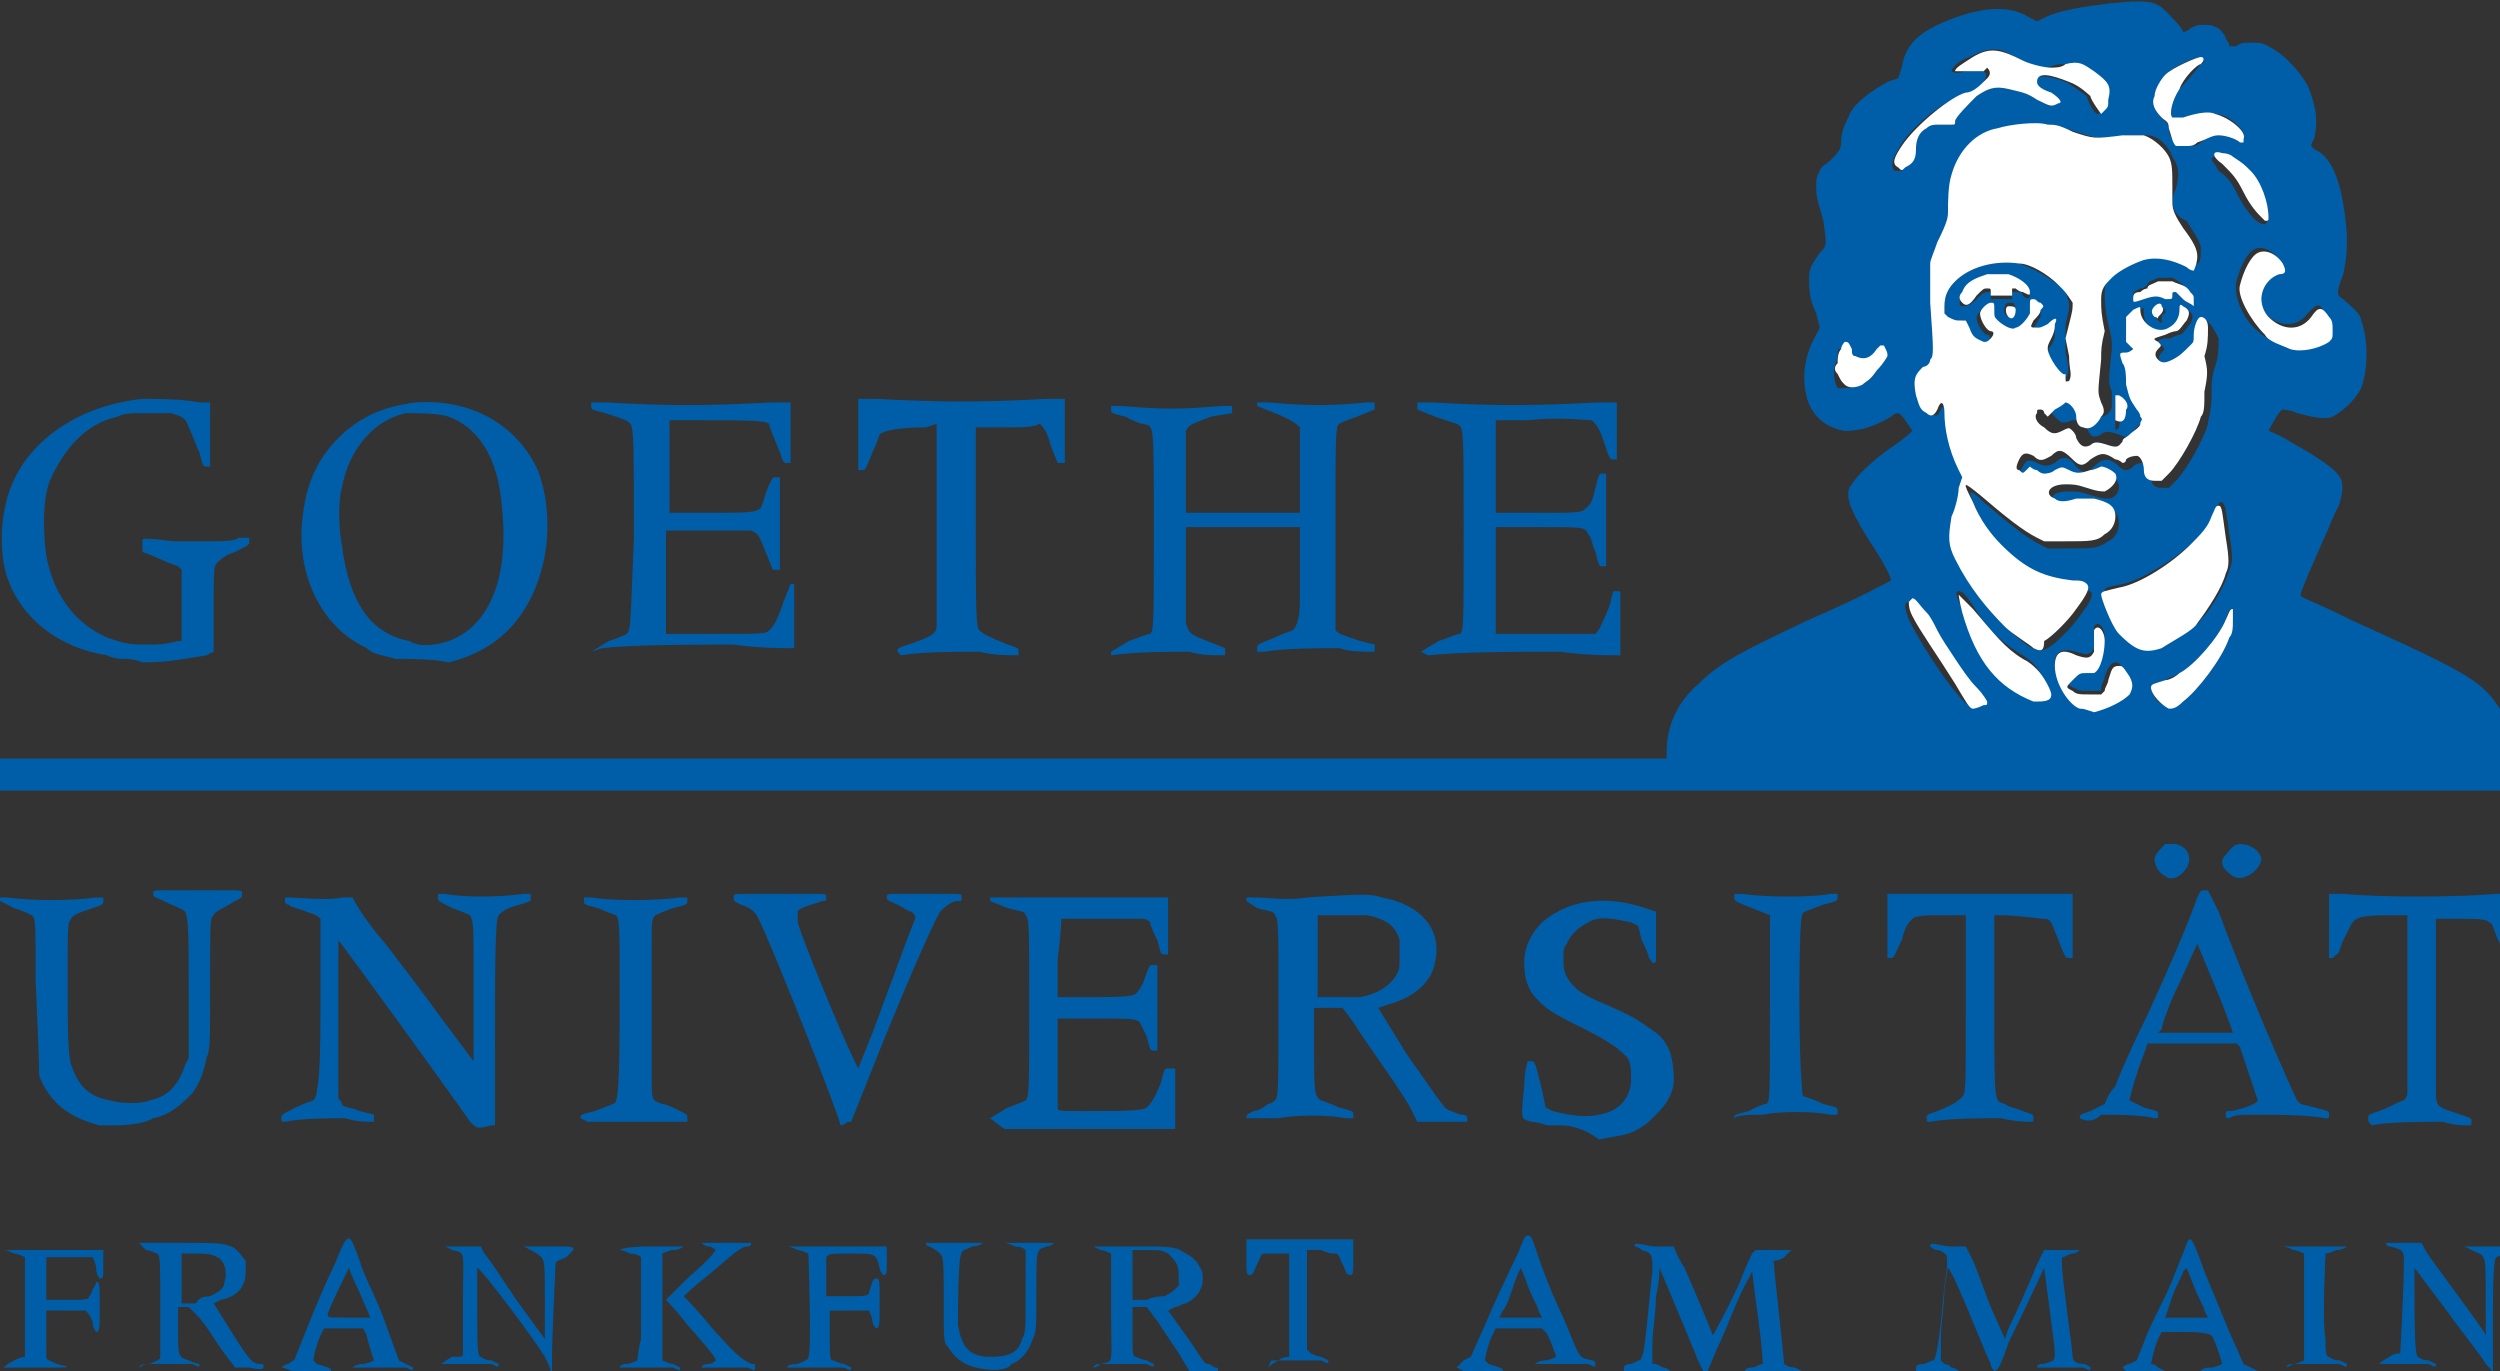
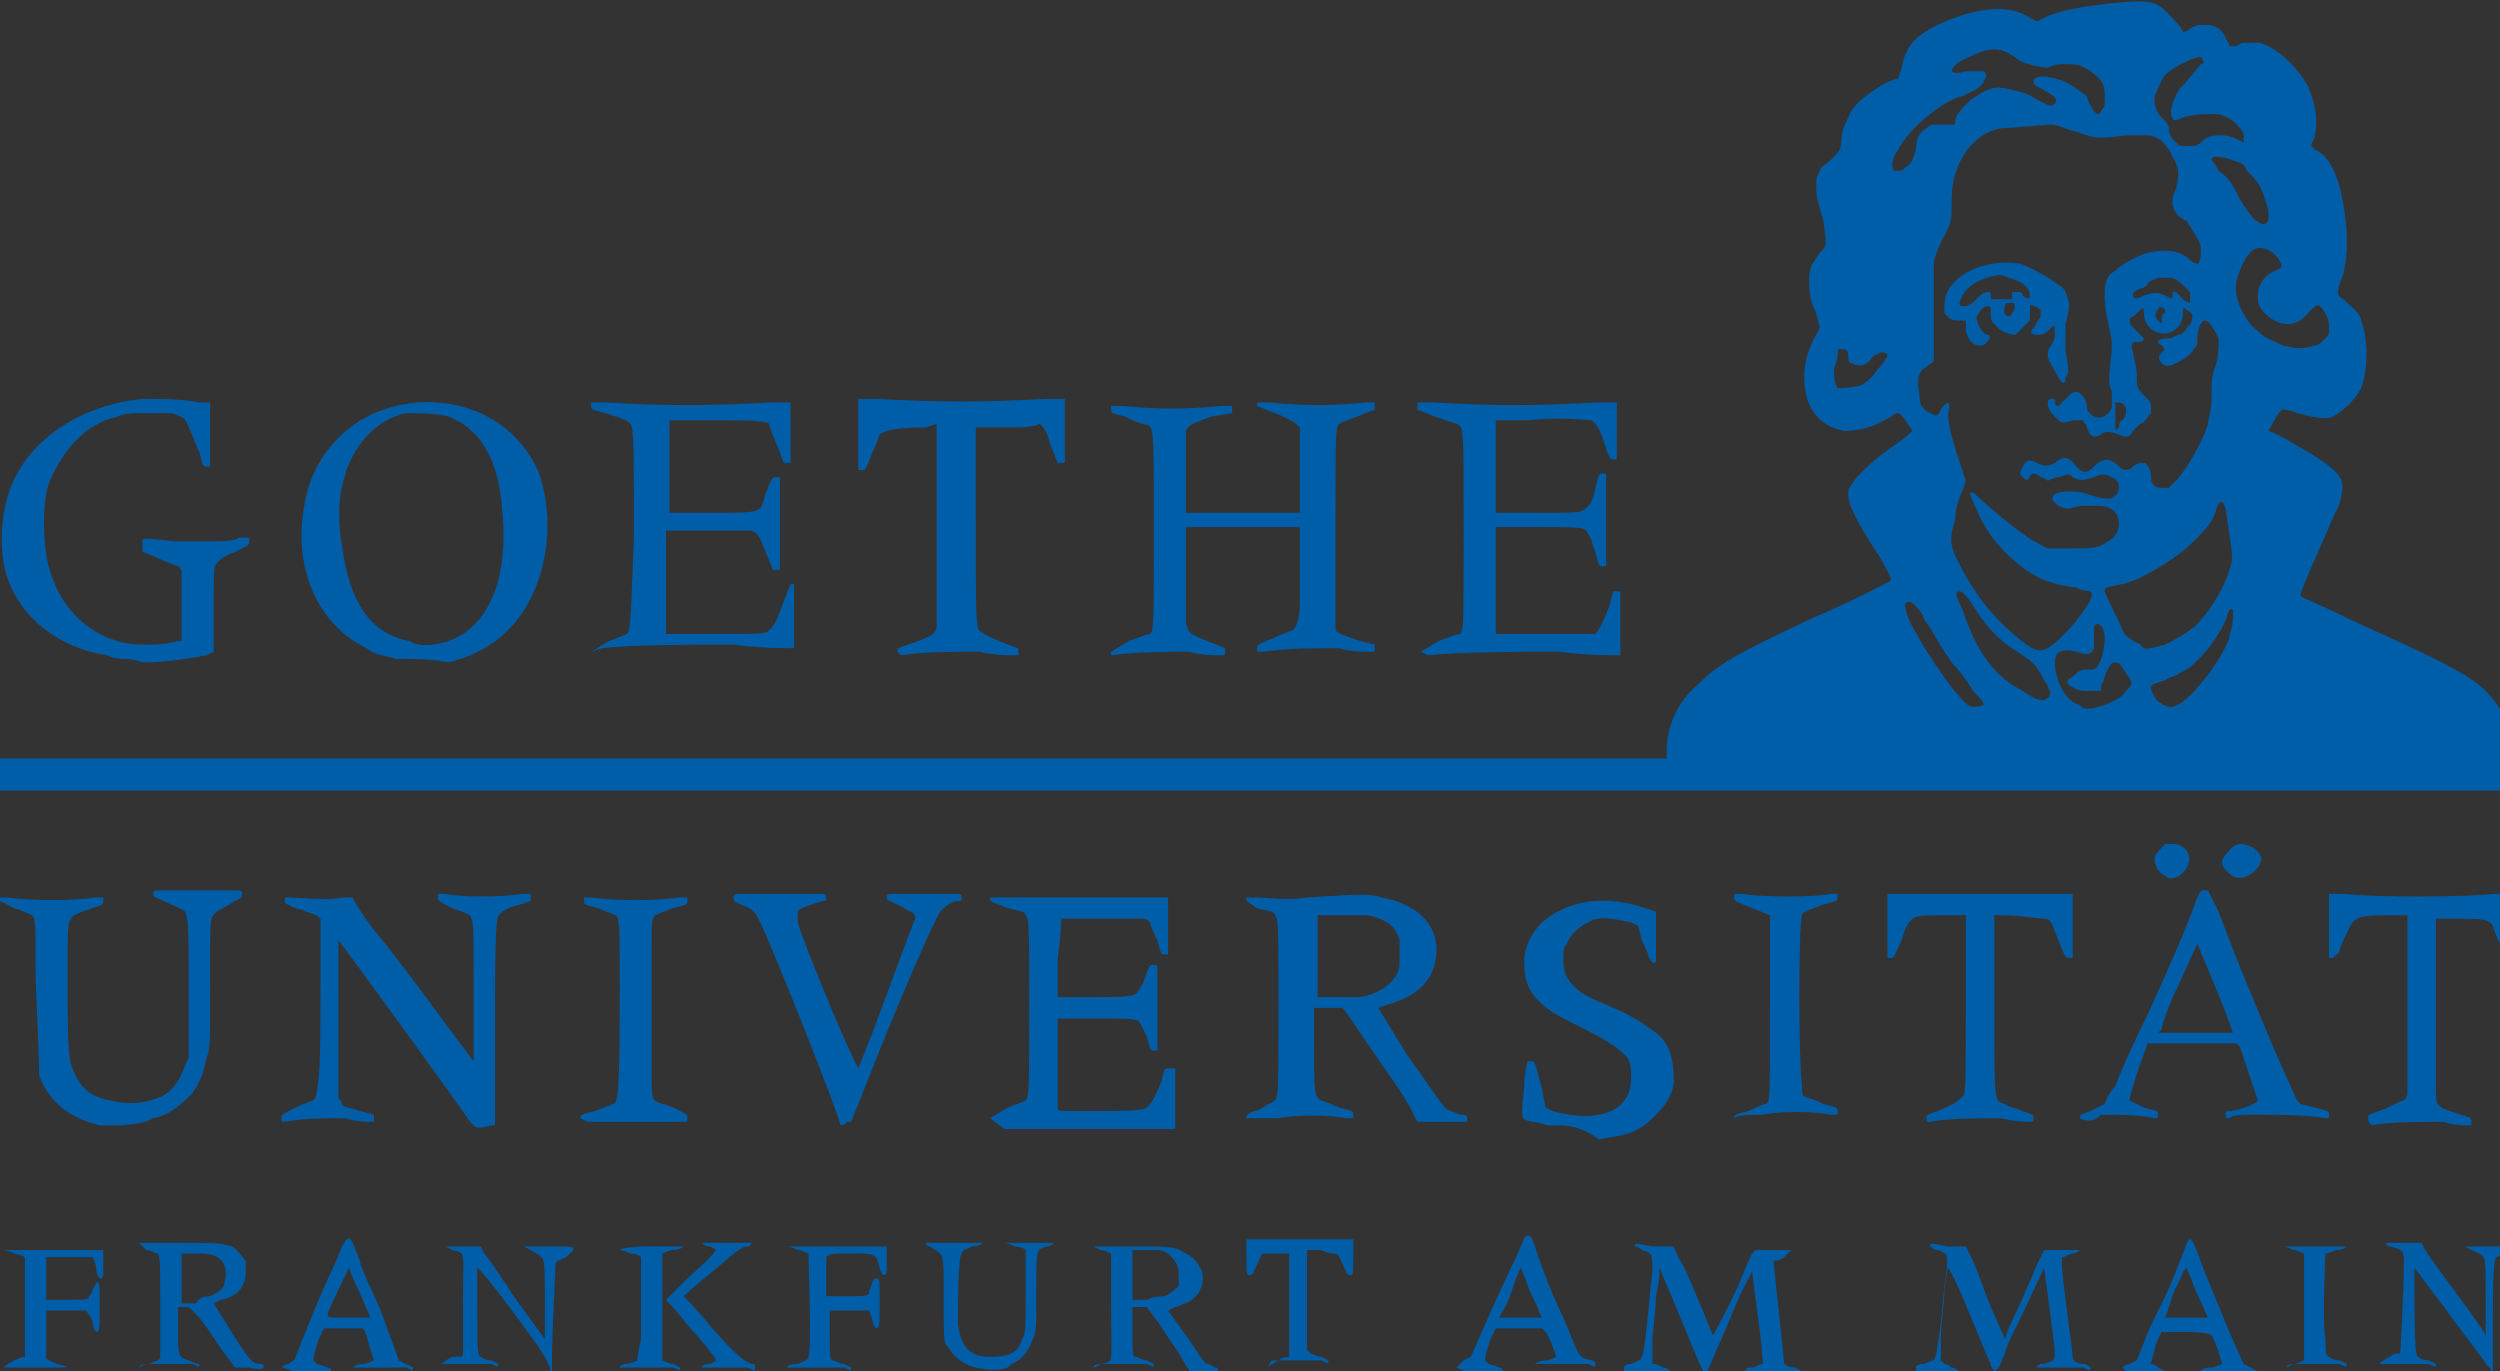
<svg xmlns="http://www.w3.org/2000/svg" xmlns:ns1="http://www.inkscape.org/namespaces/inkscape" xmlns:ns2="http://sodipodi.sourceforge.net/DTD/sodipodi-0.dtd" version="1.1" id="svg2" x="0px" y="0px" viewBox="0 0 70.2 38.5" style="enable-background:new 0 0 70.2 38.5;" xml:space="preserve">
  <rect x="0" y="0" width="70.2" height="38.5" fill="#333333" stroke="none" />
  <style type="text/css">
	.st0{fill:#005EA8;}
	.st1{fill:#FFFFFF;}
</style>
  <defs>
    <ns1:perspective id="perspective10" ns1:persp3d-origin="372.04724 : 350.78739 : 1" ns1:vp_x="0 : 526.18109 : 1" ns1:vp_y="0 : 1000 : 0" ns1:vp_z="744.09448 : 526.18109 : 1" ns2:type="inkscape:persp3d">
		</ns1:perspective>
    <ns1:perspective id="perspective2464" ns1:persp3d-origin="372.04724 : 350.78739 : 1" ns1:vp_x="0 : 526.18109 : 1" ns1:vp_y="0 : 1000 : 0" ns1:vp_z="744.09448 : 526.18109 : 1" ns2:type="inkscape:persp3d">
		</ns1:perspective>
    <ns1:perspective id="perspective2514" ns1:persp3d-origin="372.04724 : 350.78739 : 1" ns1:vp_x="0 : 526.18109 : 1" ns1:vp_y="0 : 1000 : 0" ns1:vp_z="744.09448 : 526.18109 : 1" ns2:type="inkscape:persp3d">
		</ns1:perspective>
    <ns1:perspective id="perspective2564" ns1:persp3d-origin="372.04724 : 350.78739 : 1" ns1:vp_x="0 : 526.18109 : 1" ns1:vp_y="0 : 1000 : 0" ns1:vp_z="744.09448 : 526.18109 : 1" ns2:type="inkscape:persp3d">
		</ns1:perspective>
  </defs>
  <ns2:namedview bordercolor="#666666" borderopacity="1.0" id="base" ns1:current-layer="layer1" ns1:cx="304.06574" ns1:cy="988.41251" ns1:document-units="px" ns1:pageopacity="0.0" ns1:pageshadow="2" ns1:snap-global="false" ns1:window-height="850" ns1:window-width="1424" ns1:window-x="0" ns1:window-y="14" ns1:zoom="0.24748737" pagecolor="#ffffff" showgrid="false">
	</ns2:namedview>
  <g id="layer1" ns1:groupmode="layer" ns1:label="Ebene 1">
    <path id="path2570" class="st0" d="M15.3,38.1c-0.3-0.5-1.8-2.5-1.9-2.5c0,0,0,0.1,0,1c0,1.2,0,1.5,0.1,1.5c0,0,0.1,0.1,0.3,0.1   c0.2,0.1,0.2,0.1,0.2,0.1c0,0.1,0,0.1-0.2,0c-0.2,0-1,0-1.2,0c-0.1,0-0.2,0-0.2,0c0,0,0.1-0.1,0.3-0.2C13,38.1,13,38.1,13,38   c0-0.1,0-0.7,0-1.4c0-1.5,0.1-1.4-0.3-1.5c-0.2-0.1-0.2-0.1-0.2-0.1c0,0,0.1,0,0.5,0l0.5,0l0.1,0.2c0.1,0.1,0.5,0.7,0.9,1.3   l0.8,1.1l0-1.1c0-0.9,0-1.1-0.1-1.2c0,0-0.1-0.1-0.3-0.2c-0.2-0.1-0.2-0.1-0.2-0.1c0,0,0.1,0,0.7,0c0.7,0,0.7,0,0.7,0.1   c0,0-0.1,0.1-0.2,0.2c-0.2,0.1-0.3,0.1-0.3,0.2c0,0.1-0.1,1.9-0.1,2.7l0,0.6h-0.1C15.5,38.5,15.5,38.5,15.3,38.1z M69.8,38.3   c-0.1-0.2-0.6-0.8-1.1-1.5l-0.9-1.2l0,0.6c0,0.9,0,1.9,0.1,1.9c0,0,0.1,0.1,0.3,0.1c0.2,0.1,0.2,0.1,0.2,0.1c0,0.1,0,0.1-0.2,0   c-0.2,0-0.9,0-1.2,0c-0.1,0-0.2,0-0.2,0c0,0,0.1-0.1,0.3-0.2c0.1-0.1,0.3-0.1,0.3-0.1c0,0,0.1-1.8,0.1-2.5c0-0.4,0-0.4-0.4-0.5   C67,35,67,34.9,67,34.9c0,0,0.1,0,0.5,0l0.5,0l0.1,0.2c0.1,0.2,1.7,2.3,1.7,2.4c0,0,0-0.3,0-1.1c0-1.3,0-1.1-0.4-1.3   c-0.2-0.1-0.2-0.1-0.2-0.1c0,0,0.1,0,0.7,0c0.7,0,0.7,0,0.7,0.1c0,0.1,0,0.1-0.2,0.1c-0.1,0-0.3,0.1-0.3,0.1   c-0.1,0.1-0.1,0.9-0.1,2.2l0,1.1h-0.1C70,38.5,70,38.5,69.8,38.3z M27.4,38.4c-0.4-0.1-0.6-0.3-0.8-0.6c-0.1-0.1-0.1-0.2-0.1-1.3   c0-1,0-1.2-0.1-1.3c0,0-0.1-0.1-0.3-0.2C26.1,35,26,35,26,34.9c0,0,0.1,0,0.8,0c0.8,0,0.8,0,0.8,0c0,0-0.1,0.1-0.3,0.1   c-0.2,0.1-0.3,0.1-0.3,0.2c-0.1,0.1-0.1,1.6-0.1,2c0.1,0.6,0.3,0.9,0.9,0.9c0.5,0,0.8-0.1,0.9-0.5c0.1-0.2,0.1-0.2,0.1-1.3   c0-0.8,0-1.1,0-1.2c0,0-0.1-0.1-0.3-0.1c-0.2-0.1-0.3-0.1-0.3-0.1c0,0,0.1,0,0.7,0c0.6,0,0.7,0,0.7,0c0,0-0.1,0.1-0.2,0.1   c-0.3,0.1-0.3,0-0.3,1.3c0,1,0,1.1-0.1,1.3c-0.1,0.3-0.3,0.6-0.6,0.7C28.3,38.5,27.8,38.5,27.4,38.4z M0.1,38.4   c0,0,0.1-0.1,0.3-0.2c0.2-0.1,0.3-0.1,0.3-0.1c0,0,0-0.7,0-1.4c0-1.1,0-1.4,0-1.4c0,0-0.2-0.1-0.3-0.1c-0.2-0.1-0.3-0.1-0.3-0.1   c0,0,0.2,0,1.4,0h1.4l0,0.4c0,0.4,0,0.4-0.1,0.4c0,0-0.1-0.1-0.1-0.3c0-0.1-0.1-0.3-0.1-0.3c0,0-0.3,0-0.7,0l-0.6,0l0,0.2   c0,0.1,0,0.4,0,0.6l0,0.4l0.6,0c0.5,0,0.6,0,0.6-0.1c0,0,0.1-0.1,0.1-0.2c0.1-0.1,0.1-0.2,0.1-0.2c0.1,0,0.1,0,0.1,0.7   c0,0.6,0,0.7-0.1,0.7c0,0-0.1-0.1-0.1-0.3c-0.1-0.2-0.1-0.2-0.2-0.3c0,0-0.3,0-0.6,0l-0.5,0l0,0.6c0,0.4,0,0.7,0,0.7   c0,0.1,0.1,0.1,0.3,0.2C2,38.4,2,38.4,1.5,38.4c-0.4,0-0.7,0-1.1,0C0.1,38.4,0.1,38.4,0.1,38.4z M3.9,38.4c0,0,0-0.1,0.3-0.1   c0.2-0.1,0.3-0.1,0.3-0.2c0-0.1,0-0.4,0-1.5c0-1.2,0-1.4-0.1-1.4c0,0-0.2-0.1-0.3-0.1C4,35,3.9,34.9,3.9,34.9c0,0,0.1,0,1.1,0   c1.1,0,1.2,0,1.5,0.1c0.2,0.1,0.3,0.3,0.4,0.4c0,0.1,0,0.2,0,0.3c0,0.4-0.2,0.7-0.7,0.8L6,36.6l0.5,0.8c0.5,0.8,0.6,0.9,0.8,0.9   c0.1,0,0.1,0,0.1,0.1c0,0,0,0.1-0.4,0l-0.4,0L6.3,38c-0.3-0.4-0.5-0.8-0.8-1.1l-0.2-0.2H5.2H5l0,0.6c0,0.8,0,0.8,0.3,0.9   c0.2,0.1,0.3,0.1,0.3,0.1c0,0.1,0,0.1-0.2,0c-0.2,0-1.1,0-1.3,0C3.9,38.4,3.9,38.4,3.9,38.4z M5.9,36.4c0.2-0.1,0.4-0.2,0.4-0.4   c0.1-0.3,0-0.6-0.2-0.7c-0.2-0.1-0.3-0.1-0.7-0.1l-0.3,0v0.7v0.7h0.4C5.6,36.4,5.8,36.4,5.9,36.4z M7.9,38.4c0,0,0.1-0.1,0.2-0.1   c0.1-0.1,0.2-0.1,0.2-0.2c0,0,0.2-0.5,0.4-1c0.2-0.5,0.5-1.2,0.7-1.6c0.4-1,0.4-0.9,0.7-0.1c0.1,0.4,0.5,1.1,0.7,1.7l0.4,1.1   l0.2,0.1c0.2,0.1,0.2,0.1,0.2,0.1c0,0.1,0,0.1-0.2,0c-0.3,0-1,0-1.3,0c-0.2,0-0.2,0-0.2,0c0,0,0.1-0.1,0.3-0.1   c0.1,0,0.3-0.1,0.3-0.1c0,0-0.2-0.6-0.2-0.7l-0.1-0.2H9.7H9.1L9,37.5c-0.1,0.2-0.2,0.6-0.2,0.7c0,0,0,0,0.1,0.1   c0.3,0.1,0.4,0.1,0.4,0.2c0,0.1,0,0.1-0.1,0c-0.2,0-0.9,0-1,0C8,38.4,7.9,38.4,7.9,38.4z M10.1,36.3c-0.2-0.4-0.3-0.7-0.3-0.7   c0,0-0.5,1-0.6,1.3c0,0.1,0,0.1,0.6,0.1h0.6L10.1,36.3z M17.4,38.4c0,0,0-0.1,0.2-0.1c0.1,0,0.3-0.1,0.3-0.1c0,0,0-0.2,0.1-0.6   c0-0.7,0-2.2,0-2.3c0,0-0.1-0.1-0.3-0.1c-0.2-0.1-0.3-0.1-0.3-0.1c0,0,0.1-0.1,0.9-0.1c0.8,0,0.9,0,0.9,0c0,0-0.1,0.1-0.3,0.1   c-0.1,0-0.3,0.1-0.3,0.1c0,0,0,0.3,0,1.5c0,1.2,0,1.4,0,1.5c0,0,0.2,0.1,0.3,0.1c0.2,0.1,0.2,0.1,0.2,0.1c0,0.1,0,0.1-0.2,0   c-0.2,0-1.2,0-1.4,0C17.5,38.4,17.4,38.4,17.4,38.4z M19.7,38.4c0,0,0-0.1,0.2-0.1c0.1,0,0.2-0.1,0.2-0.1c0,0,0.1,0-0.8-1   c-0.3-0.4-0.6-0.7-0.6-0.7s0.3-0.3,0.6-0.6c0.7-0.6,0.8-0.8,0.8-0.8c0,0-0.1-0.1-0.2-0.1c-0.1,0-0.2-0.1-0.2-0.1c0,0,0.1,0,0.7,0   c0.6,0,0.7,0,0.7,0c0,0,0,0.1-0.1,0.1c-0.2,0-0.4,0.2-1.1,0.8c-0.4,0.3-0.7,0.6-0.7,0.6c0,0,0.4,0.4,0.8,0.9c0.8,0.9,0.9,0.9,1.1,1   c0.1,0,0.1,0,0.1,0.1c0,0.1,0,0.1-0.2,0c-0.3,0-1,0-1.2,0C19.7,38.4,19.7,38.4,19.7,38.4z M22.1,38.4c0,0,0-0.1,0.3-0.1   c0.2-0.1,0.3-0.1,0.3-0.2c0.1-0.1,0-2.9,0-2.9c0,0-0.2-0.1-0.3-0.1c-0.2-0.1-0.3-0.1-0.3-0.1c0,0,0.1,0,1.4,0h1.4l0,0.4   c0,0.4,0,0.4-0.1,0.4c0,0-0.1-0.1-0.1-0.2c-0.1-0.4-0.1-0.4-0.8-0.4c-0.6,0-0.6,0-0.7,0.1c0,0,0,0.3,0,0.6l0,0.5l0.5,0   c0.5,0,0.7,0,0.7-0.1c0.1-0.3,0.1-0.4,0.2-0.4c0.1,0,0.1,0,0.1,0.7c0,0.6,0,0.7-0.1,0.7c0,0-0.1-0.1-0.1-0.2c0-0.1-0.1-0.3-0.1-0.3   c0,0-0.3,0-0.6,0h-0.5v0.7c0,0.6,0,0.7,0.1,0.7c0,0,0.2,0.1,0.3,0.1c0.2,0.1,0.2,0.1,0.2,0.1c0,0.1,0,0.1-0.2,0c-0.1,0-0.4,0-0.7,0   s-0.5,0-0.7,0C22.1,38.4,22.1,38.4,22.1,38.4z M30.7,38.4c0,0,0-0.1,0.2-0.1c0.4-0.1,0.3,0.1,0.3-1.6c0-1.2,0-1.4,0-1.5   c0,0-0.2-0.1-0.3-0.1c-0.2-0.1-0.2-0.1-0.2-0.1c0,0,0.1,0,1.1,0c1.1,0,1.2,0,1.5,0.2c0.2,0.1,0.3,0.2,0.4,0.4   c0.1,0.1,0.1,0.5,0,0.6c0,0.1-0.2,0.3-0.4,0.4c-0.1,0-0.2,0.1-0.3,0.1l-0.2,0.1l0.5,0.7c0.3,0.4,0.5,0.8,0.6,0.8s0.2,0.1,0.2,0.1   c0.1,0,0.1,0,0.1,0.1c0,0-0.1,0-0.4,0l-0.4,0l-0.3-0.5c-0.2-0.3-0.4-0.6-0.6-0.9l-0.3-0.4l-0.2,0l-0.2,0l0,0.7c0,0.6,0,0.7,0.1,0.7   c0,0,0.2,0.1,0.3,0.1c0.2,0.1,0.2,0.1,0.2,0.1c0,0.1,0,0.1-0.2,0c-0.2,0-1.1,0-1.3,0C30.8,38.4,30.7,38.4,30.7,38.4z M32.7,36.4   c0.2-0.1,0.3-0.2,0.4-0.3c0-0.1,0-0.2,0-0.3c0-0.3-0.1-0.4-0.3-0.6c-0.2-0.1-0.2-0.1-0.6-0.1l-0.4,0v0.7v0.7h0.4   C32.4,36.4,32.6,36.4,32.7,36.4z M35.6,38.4c0,0,0.1-0.1,0.3-0.2c0.1-0.1,0.3-0.1,0.3-0.1c0,0,0-0.3,0-1.5l0-1.4l-0.3,0   c-0.2,0-0.4,0-0.4,0c-0.1,0-0.1,0.1-0.2,0.3c-0.1,0.2-0.1,0.3-0.2,0.3c-0.1,0-0.1,0-0.1-0.5v-0.5h1.5h1.5v0.5c0,0.5,0,0.5-0.1,0.5   c-0.1,0-0.1-0.1-0.2-0.3c-0.1-0.2-0.1-0.3-0.2-0.3c-0.1,0-0.2,0-0.4-0.1l-0.4,0l0,1.4l0,1.4l0.1,0.1c0,0,0.2,0.1,0.3,0.1   c0.2,0.1,0.2,0.1,0.2,0.1c0,0.1,0,0.1-0.2,0c-0.2,0-1.1,0-1.4,0C35.6,38.4,35.6,38.4,35.6,38.4z M40.9,38.4c0,0,0.1-0.1,0.2-0.2   l0.2-0.1l0.4-0.9c0.6-1.4,0.9-1.9,1-2.2c0.1-0.2,0.1-0.3,0.2-0.3c0.1,0,0.1,0,0.3,0.6c0.1,0.3,0.4,1.1,0.7,1.7   c0.5,1.2,0.4,1.1,0.8,1.2c0.1,0,0.1,0.1,0.1,0.1c0,0.1,0,0.1-0.2,0c-0.3,0-1,0-1.3,0c-0.2,0-0.2,0-0.2,0c0,0,0.1-0.1,0.3-0.1   c0.1,0,0.3-0.1,0.3-0.1c0,0-0.2-0.6-0.3-0.7l-0.1-0.1h-0.7H42l-0.1,0.2c-0.1,0.2-0.2,0.6-0.2,0.7c0,0,0,0,0.1,0.1   c0.3,0.1,0.4,0.1,0.4,0.2c0,0.1,0,0.1-0.1,0c-0.2,0-0.9,0-1,0C40.9,38.4,40.9,38.4,40.9,38.4z M43.2,36.8c0-0.1-0.2-0.4-0.3-0.7   c-0.1-0.3-0.2-0.5-0.2-0.5c0,0-0.1,0.2-0.2,0.5c-0.1,0.3-0.2,0.6-0.3,0.7L42.1,37h0.6h0.6L43.2,36.8z M45.6,38.4c0,0,0-0.1,0.2-0.1   c0.2-0.1,0.3-0.1,0.3-0.2c0.1-0.1,0.2-1.6,0.3-2.4c0-0.5,0-0.5-0.3-0.6c-0.1-0.1-0.2-0.1-0.2-0.1c0-0.1,0-0.1,0.5,0   c0.3,0,0.5,0,0.6,0c0,0,0.1,0.3,0.3,0.6c0.4,0.9,0.8,1.9,0.8,1.9c0,0,0.5-0.9,0.8-1.6c0.1-0.3,0.3-0.7,0.3-0.7l0.1-0.1l0.3,0   c0.2,0,0.4,0,0.5,0c0.2,0,0.2,0,0.2,0c0,0-0.1,0.1-0.2,0.2c-0.1,0.1-0.3,0.1-0.3,0.1c0,0.1,0.3,2.8,0.3,2.9c0,0,0.1,0.1,0.3,0.1   c0.2,0.1,0.2,0.1,0.2,0.1c0,0.1,0,0.1-0.2,0c-0.2,0-1,0-1.2,0c-0.1,0-0.2,0-0.2,0c0,0,0-0.1,0.2-0.1c0.1,0,0.2-0.1,0.3-0.1   c0,0,0-0.4-0.2-1.8l-0.1-0.8l-0.1,0.2c-0.3,0.5-0.6,1.4-0.9,2c-0.2,0.5-0.3,0.7-0.3,0.7c0,0-0.1-0.1-0.3-0.6c-0.2-0.5-1-2.4-1-2.4   c0,0,0,0.4-0.1,0.8c0,0.4-0.1,1-0.1,1.3l0,0.6l0.1,0c0,0,0.2,0.1,0.2,0.1c0.1,0,0.2,0.1,0.2,0.1c0,0.1,0,0.1-0.2,0   c-0.2,0-0.9,0-1.1,0C45.6,38.4,45.6,38.4,45.6,38.4z M53.8,38.4c0,0,0-0.1,0.2-0.1c0.1,0,0.2-0.1,0.3-0.1c0.1-0.1,0.2-1,0.3-2.1   c0.1-0.6,0.1-0.9,0-0.9c0,0-0.1-0.1-0.2-0.1c-0.1,0-0.2-0.1-0.2-0.1c0-0.1,0-0.1,0.5,0c0.3,0,0.5,0,0.5,0c0,0,0.1,0.2,0.2,0.4   c0.1,0.2,0.3,0.8,0.5,1.3l0.4,0.9l0.1-0.3c0.2-0.4,0.6-1.3,0.8-1.8l0.2-0.4l0.3,0c0.2,0,0.4,0,0.5,0c0.2,0,0.2,0,0.2,0   c0,0-0.1,0.1-0.2,0.1c-0.1,0-0.2,0.1-0.3,0.1c0,0,0,0.1,0,0.2c0,0.4,0.3,2.4,0.3,2.6c0,0.1,0.1,0.2,0.3,0.2c0.1,0,0.2,0.1,0.2,0.1   c0,0.1,0,0.1-0.2,0c-0.2,0-1,0-1.2,0c-0.2,0-0.2,0-0.1,0c0-0.1,0.1-0.1,0.2-0.1c0.3-0.1,0.3-0.1,0.3-0.3c0-0.2-0.3-2.4-0.3-2.4   c0,0-0.6,1.3-1,2.1c-0.2,0.6-0.3,0.8-0.4,0.8c0,0-0.1-0.1-0.1-0.2c-0.2-0.4-1-2.5-1.2-2.7c0-0.1,0,0-0.1,0.6c0,0.4-0.1,1-0.1,1.3   c0,0.6,0,0.6,0,0.7c0,0,0.1,0.1,0.1,0.1s0.1,0,0.2,0.1c0.1,0,0.2,0.1,0.2,0.1c0,0.1,0,0.1-0.2,0c-0.2,0-0.8,0-1,0   C53.8,38.4,53.8,38.4,53.8,38.4z M59.6,38.4c0,0,0.1-0.1,0.2-0.1l0.2-0.1l0.2-0.5c0.1-0.3,0.4-0.9,0.6-1.3c0.2-0.4,0.4-1,0.5-1.2   c0.2-0.6,0.2-0.6,0.6,0.5c0.2,0.5,0.5,1.2,0.7,1.7l0.4,0.9l0.2,0.1c0.2,0.1,0.2,0.1,0.2,0.1c0,0.1,0,0.1-0.2,0c-0.3,0-1,0-1.2,0   c-0.2,0-0.2,0-0.2,0c0,0,0-0.1,0.3-0.1c0.1,0,0.3-0.1,0.3-0.1c0,0-0.2-0.7-0.3-0.8c0,0-0.1-0.1-0.7-0.1h-0.7l-0.1,0.2   c-0.1,0.2-0.2,0.7-0.2,0.7c0,0,0.1,0,0.2,0.1c0.2,0.1,0.2,0.1,0.2,0.1c0,0.1,0,0.1-0.1,0c-0.2,0-0.8,0-1,0   C59.6,38.4,59.6,38.4,59.6,38.4z M61.9,36.8c0-0.1-0.2-0.4-0.3-0.7l-0.2-0.5l-0.1,0.1c0,0.1-0.2,0.4-0.3,0.7L60.8,37h0.6H62   L61.9,36.8z M64.2,38.4c0,0,0-0.1,0.2-0.1c0.1,0,0.3-0.1,0.3-0.1c0,0,0-0.2,0-1.5c0-1.1,0-1.4,0-1.5c0,0-0.2-0.1-0.3-0.1   c-0.2-0.1-0.3-0.1-0.3-0.1c0,0,0.1,0,0.9,0c0.7,0,0.9,0,0.9,0c0,0-0.1,0.1-0.3,0.1c-0.2,0.1-0.3,0.1-0.3,0.1c0,0.1-0.1,1.9,0,2.4   c0,0.3,0,0.5,0.1,0.5c0,0,0.1,0.1,0.3,0.1c0.2,0.1,0.2,0.1,0.2,0.1c0,0.1,0,0.1-0.2,0c-0.3,0-1,0-1.3,0   C64.2,38.4,64.2,38.4,64.2,38.4z M13.2,31.5c-0.4-0.6-3.6-5-3.7-5.1c0,0,0,0.2,0,2.1c0,1.4,0,2.2,0,2.3c0,0.1,0.1,0.1,0.1,0.2   s0.3,0.1,0.5,0.2l0.4,0.1v0.1v0.1l-0.1,0c-0.1,0-0.4,0-0.7-0.1c-0.5,0-1.2,0-1.7,0.1c-0.1,0-0.1,0-0.1-0.1c0-0.1,0-0.1,0.4-0.3   c0.2-0.1,0.5-0.2,0.5-0.2c0,0,0.1-0.1,0.1-0.3C9,30.2,9,29.1,9,27.5l0-1.6L9,25.8c-0.1-0.1-0.1-0.1-0.4-0.2   c-0.2-0.1-0.4-0.1-0.5-0.2C8,25.4,8,25.3,8,25.3c0-0.1,0-0.1,0.1-0.1c0.2,0,1.2,0.1,1.5,0c0.2,0,0.3,0,0.3,0c0.2,0.4,0.5,0.8,1,1.4   c0.3,0.4,1,1.3,1.5,2l0.9,1.2l0-1.9c0-2,0-2-0.1-2.2c0,0-0.2-0.1-0.5-0.2c-0.4-0.2-0.4-0.2-0.4-0.3v-0.1l0.2,0   c0.5,0.1,1.5,0.1,2.2,0l0.2,0l0,0.1l0,0.1l-0.3,0.1c-0.4,0.1-0.5,0.2-0.6,0.3c-0.1,0.1-0.1,1.5-0.1,3.8l0,2.1h-0.1   C13.4,31.7,13.4,31.7,13.2,31.5z M3.1,31.6c0,0-0.2,0-0.3,0C2,31.4,1.4,31,1.1,30.2C1.1,30,1.1,29.8,1,27.5c0-1.6,0-1.7-0.1-1.8   c0,0-0.2-0.1-0.5-0.2C0,25.3,0,25.3,0,25.3v-0.1l0.2,0c0.7,0.1,1.8,0.1,2.5,0l0.2,0v0.1c0,0.1,0,0.1-0.3,0.2   C2.3,25.6,2,25.7,2,25.8c-0.1,0.1-0.1,0.2-0.1,1.5c0,1.5,0,2.3,0.1,2.6c0.2,0.6,0.5,0.9,1.1,1c0.3,0.1,0.9,0.1,1.1,0   c0.5-0.1,0.8-0.4,1-1l0.1-0.2l0-1.6c0-1.8,0-2.3-0.1-2.5c-0.1-0.1-0.2-0.1-0.6-0.3c-0.2-0.1-0.3-0.1-0.3-0.2c0-0.1,0-0.1,0.4-0.1   c0.4,0,1.4,0,1.7,0c0.4,0,0.4,0,0.4,0.1c0,0.1,0,0.1-0.2,0.2C6.3,25.5,6,25.6,6,25.7c-0.1,0.1-0.1,0.1-0.1,1.9c0,1.7,0,1.9-0.1,2.1   c-0.1,0.5-0.2,0.7-0.4,1c-0.3,0.3-0.6,0.6-1.1,0.7C4,31.6,3.3,31.6,3.1,31.6z M23.6,31.6c0-0.2-1.9-5-2.3-5.8   c-0.1-0.2-0.2-0.3-0.5-0.4c-0.2-0.1-0.2-0.1-0.2-0.2c0-0.1,0-0.1,0.4-0.1c0.4,0,1.5,0,1.8,0c0.4,0,0.4,0,0.4,0.1   c0,0.1,0,0.1-0.1,0.1c-0.3,0.1-0.7,0.2-0.7,0.3c0,0,0,0.1,0,0.3c0.1,0.4,1.2,3.1,1.6,3.9l0.1,0.2l0.4-1c0.6-1.6,1.1-3,1.2-3.2   c0-0.1,0-0.1-0.1-0.2c-0.1,0-0.2-0.1-0.4-0.2c-0.2-0.1-0.3-0.1-0.3-0.2c0-0.1,0-0.1,0.4-0.1c0.3,0,1.2,0,1.4,0c0.3,0,0.3,0,0.3,0.1   c0,0.1,0,0.1-0.1,0.1c-0.2,0-0.4,0.2-0.5,0.3c-0.2,0.3-1.2,2.6-2.1,4.9l-0.4,1l-0.1,0C23.7,31.6,23.6,31.6,23.6,31.6z M43.8,31.6   c0,0-0.2,0-0.3,0c-0.1,0-0.3-0.1-0.5-0.1c-0.3-0.1-0.3,0-0.2-1c0-0.4,0.1-0.7,0.1-0.7c0,0,0,0,0.1,0c0.1,0,0.1,0,0.3,0.8l0.1,0.5   l0.2,0.1c0.4,0.1,0.9,0.2,1.3,0.1c0.6-0.1,0.9-0.5,0.9-1c0-0.3,0-0.4-0.1-0.6c-0.2-0.2-0.4-0.4-1.2-0.8c-0.8-0.4-1-0.5-1.3-0.8   c-0.3-0.3-0.4-0.6-0.4-1.1c0-0.4,0.2-0.8,0.5-1.1c0.7-0.6,1.7-0.8,2.9-0.4l0.3,0.1l0,0.7c0,0.4,0,0.7,0,0.7c-0.1,0.1-0.1,0-0.2-0.1   c0-0.1-0.1-0.3-0.2-0.5l-0.1-0.4l-0.2-0.1c-0.5-0.1-0.9-0.2-1.2,0c-0.2,0.1-0.5,0.3-0.6,0.6c-0.1,0.1-0.1,0.2-0.1,0.5   c0,0.3,0.1,0.5,0.3,0.7c0.2,0.2,0.4,0.3,1.1,0.6c0.7,0.3,0.9,0.5,1.2,0.7c0.4,0.3,0.5,0.8,0.5,1.3c0,0.4-0.2,0.7-0.5,1   c-0.2,0.2-0.3,0.3-0.5,0.4c-0.3,0.2-0.7,0.2-1.1,0.3C44.4,31.6,43.9,31.6,43.8,31.6z M16.3,31.4c0-0.1,0-0.1,0.4-0.2   c0.5-0.2,0.6-0.2,0.6-0.3c0.1-0.2,0.1-1.8,0.1-3.2c0-1.6,0-1.9-0.1-2c0,0-0.3-0.1-0.5-0.2c-0.4-0.1-0.4-0.1-0.4-0.2v-0.1l0.2,0   c0.6,0.1,1.8,0.1,2.5,0l0.2,0v0.1c0,0.1,0,0.1-0.4,0.2c-0.3,0.1-0.5,0.2-0.5,0.2c-0.1,0.1-0.1,0.2-0.1,0.8c0,0.9,0,2.9,0,3.7   c0,0.7,0,0.7,0.3,0.8c0.1,0,0.3,0.1,0.5,0.2c0.2,0.1,0.2,0.1,0.2,0.2v0.1l-0.1,0c-0.1,0-0.4,0-0.7,0c-0.6,0-1.5,0-2,0L16.3,31.4   L16.3,31.4z M27.8,31.4L27.8,31.4l0.5-0.3c0.3-0.1,0.5-0.2,0.5-0.2c0.1-0.1,0.1-0.3,0.1-2.7c0-2.2,0-2.4-0.1-2.5   c0-0.1-0.1-0.1-0.5-0.2c-0.5-0.2-0.5-0.2-0.5-0.2v-0.1l0.5,0c0.6,0,3.3,0,4,0l0.5,0v0.8v0.8h-0.1c-0.1,0-0.1,0-0.2-0.4   c-0.1-0.2-0.2-0.4-0.2-0.5c0,0-0.1-0.1-0.2-0.1c-0.2,0-2.3,0-2.3,0c0,0,0,0.4-0.1,1.1l0,1.1l0.7,0c0.9,0,1.4,0,1.5-0.1   c0,0,0.1-0.1,0.2-0.3c0.2-0.6,0.2-0.5,0.3-0.5h0.1l0,1.2l0,1.2h-0.1c-0.1,0-0.1,0-0.2-0.4c-0.1-0.2-0.2-0.4-0.2-0.4   c-0.1-0.1-0.3-0.1-1.3-0.1h-1l0,1.2c0,0.7,0,1.3,0,1.3c0,0.1,0,0.1,0.8,0.1c0.9,0,1.6,0,1.7-0.1c0.1-0.1,0.2-0.2,0.4-0.7   c0.1-0.4,0.1-0.4,0.2-0.4H33l0,0.2c0,0.1,0,0.5,0,0.8l0,0.7l-0.2,0c-0.1,0-0.7,0-1.3,0c-1.1,0-2.7,0-3.3,0L27.8,31.4L27.8,31.4z    M35,31.4c0-0.1,0-0.1,0.2-0.2c0.1,0,0.3-0.1,0.4-0.2c0.1,0,0.2-0.1,0.2-0.1c0.1-0.1,0.1-0.3,0.1-2.7c0-2.2,0-2.4-0.1-2.5   c0-0.1-0.1-0.1-0.5-0.2C35,25.3,35,25.3,35,25.3v-0.1l0.2,0c0.4,0,1,0.1,1.5,0c1.6-0.1,1.8-0.1,2.1,0c1.1,0.2,1.7,0.9,1.5,1.8   c-0.1,0.6-0.6,1-1.3,1.2l-0.3,0.1l0.8,1.3c0.5,0.7,0.9,1.3,1,1.4c0.1,0.2,0.3,0.2,0.5,0.3c0.1,0,0.2,0,0.2,0.1l0,0.1l-0.7,0l-0.7,0   l-0.2-0.4c-0.4-0.7-1.1-1.6-1.6-2.4l-0.3-0.4h-0.4h-0.4l0,1.1c0,1.2,0,1.4,0.2,1.5c0,0,0.3,0.1,0.5,0.2c0.4,0.1,0.4,0.1,0.4,0.2   v0.1l-0.2,0c-0.5-0.1-1.4-0.1-1.9,0c-0.3,0-0.7,0-0.8,0L35,31.4L35,31.4z M38.2,28c0.5-0.1,0.8-0.3,1-0.6c0.1-0.2,0.1-0.2,0.1-0.5   c0-0.2,0-0.3,0-0.5c-0.1-0.4-0.4-0.6-0.9-0.7c-0.1,0-0.4,0-0.8,0l-0.6,0v1.2V28l0.5,0C37.8,28,38.1,28,38.2,28z M48.7,31.4   c0-0.1,0-0.1,0.4-0.2c0.2-0.1,0.4-0.2,0.5-0.2c0.1-0.1,0.1-0.1,0.1-2.7c0-1.9,0-2.4,0-2.5l0-0.1l-0.5-0.2c-0.5-0.2-0.5-0.2-0.5-0.3   v-0.1l0.2,0c0.7,0.1,2,0.1,2.5,0l0.2,0v0.1c0,0.1,0,0.1-0.4,0.2c-0.5,0.2-0.6,0.2-0.6,0.3c-0.1,0.3-0.1,4,0,4.8   c0,0.2,0,0.3,0.1,0.3c0,0,0.3,0.1,0.5,0.2c0.4,0.1,0.4,0.1,0.4,0.2v0.1l-0.2,0c-0.5-0.1-1.4-0.1-1.9,0c-0.3,0-0.7,0-0.8,0.1   C48.7,31.5,48.7,31.5,48.7,31.4z M54.1,31.4c0-0.1,0-0.1,0.3-0.2c0.5-0.2,0.6-0.3,0.7-0.4c0.1-0.1,0.1-0.2,0.1-2.6l0-2.5l-0.6,0   c-0.5,0-0.8,0-0.9,0.1c-0.1,0.1-0.2,0.2-0.3,0.6c-0.2,0.4-0.2,0.5-0.3,0.5H53V26v-0.9l0.1,0c0.1,0,0.4,0,0.7,0c0.3,0,1.1,0,1.8,0   s1.5,0,1.8,0c0.3,0,0.6,0,0.7,0l0.1,0V26v0.9h-0.1c-0.1,0-0.1,0-0.3-0.5c-0.2-0.5-0.2-0.6-0.4-0.6c-0.1,0-0.8-0.1-1.2-0.1l-0.2,0   l0,2.5c0,2.9,0,2.7,0.3,2.8c0.1,0.1,0.3,0.1,0.5,0.2c0.3,0.1,0.3,0.1,0.3,0.2c0,0.1,0,0.1-0.1,0.1c-0.1,0-0.4,0-0.8-0.1   c-0.6,0-1.5,0-2,0.1C54.1,31.5,54.1,31.5,54.1,31.4z M58.4,31.4c0-0.1,0-0.1,0.3-0.2c0.2-0.1,0.4-0.2,0.4-0.2c0,0,0.1-0.3,0.3-0.5   c0.1-0.3,0.5-1.2,0.9-2c0.6-1.3,1.2-2.7,1.4-3.3c0.1-0.2,0.1-0.2,0.2-0.2l0.1,0l0.3,0.6c0.4,1.1,1.5,3.8,2.2,5.3l0.1,0.1l0.4,0.1   c0.4,0.1,0.4,0.1,0.4,0.2c0,0.1,0,0.1-0.1,0.1c-0.5-0.1-1.4-0.1-2-0.1c-0.3,0-0.6,0-0.7,0.1c-0.1,0-0.1,0-0.1-0.1   c0-0.1,0-0.1,0.1-0.1c0.2,0,0.8-0.2,0.8-0.3c0,0-0.4-1.2-0.5-1.5l-0.1-0.1l-0.4,0c-0.5,0-1,0-1.6,0l-0.5,0l-0.1,0.3   c-0.2,0.5-0.4,1.2-0.4,1.3c0,0,0.2,0.1,0.4,0.2c0.4,0.1,0.4,0.1,0.4,0.2c0,0.1,0,0.1-0.1,0.1c-0.4-0.1-1.1-0.1-1.5-0.1   C58.8,31.5,58.6,31.5,58.4,31.4C58.4,31.5,58.4,31.5,58.4,31.4z M62.7,29c0,0-0.2-0.6-0.5-1.3l-0.5-1.2l-0.5,1.1   c-0.3,0.6-0.5,1.2-0.5,1.3L60.6,29h1.1C62.2,29,62.7,29,62.7,29z M66.5,31.4c0-0.1,0-0.1,0.3-0.2c0.3-0.1,0.6-0.3,0.7-0.3   c0,0,0.1-0.1,0.1-0.2c0-0.1,0-1.1,0-2.6v-2.4l-0.6,0c-0.8,0-0.9,0.1-1,0.3c0,0-0.1,0.2-0.2,0.4c-0.1,0.2-0.1,0.4-0.2,0.4   c0,0-0.1,0.1-0.1,0.1h-0.1V26v-0.9l0.4,0c1,0.1,3.2,0.1,4.3,0l0.4,0V26v0.9l-0.1,0c-0.1,0-0.1,0-0.2-0.4c-0.2-0.4-0.2-0.6-0.3-0.6   c-0.1-0.1-0.3-0.1-0.9-0.1l-0.6,0l0,2.3c0,1.3,0,2.4,0,2.6c0,0.4,0.1,0.4,0.7,0.6c0.3,0.1,0.3,0.1,0.3,0.2c0,0.1,0,0.1-0.1,0.1   c-0.1,0-0.4,0-0.7-0.1c-0.6,0-1.6,0-2,0.1C66.5,31.5,66.5,31.5,66.5,31.4z M60.8,24.6c-0.2-0.1-0.3-0.3-0.3-0.5   c0-0.1,0.2-0.3,0.3-0.4c0.1,0,0.2,0,0.3,0c0.4,0.1,0.5,0.5,0.2,0.8C61.1,24.7,60.9,24.7,60.8,24.6z M62.7,24.6   c-0.3-0.2-0.4-0.4-0.2-0.6c0.1-0.1,0.2-0.3,0.4-0.3c0.2,0,0.5,0.1,0.6,0.4C63.5,24.4,63,24.8,62.7,24.6z M0,21.6v-0.3l23.4,0   l23.4,0l0-0.2c0-0.7,0.3-1.4,0.9-1.9c0.6-0.6,1.2-0.9,3.1-1.8c1.4-0.6,2.3-1.1,2.3-1.1c0-0.1-0.2-0.5-0.6-1.1   c-0.5-0.8-0.6-1.1-0.6-1.3c0-0.1,0-0.2,0.1-0.3c0.1-0.2,0.6-0.7,1.2-1.1c0.3-0.2,0.5-0.4,0.5-0.4c0,0-0.3-0.5-0.4-0.5   c0,0-0.1,0-0.2,0.1c-0.5,0.3-0.9,0.4-1.3,0.4c-0.6-0.1-1-0.5-1.1-1.1c-0.1-0.5,0-1.1,0.3-1.6l0.1-0.2L51,8.8   c-0.2-0.4-0.2-0.7-0.2-1c0-0.3,0.1-0.4,0.3-0.7c0.2-0.2,0.2-0.2,0.1-0.9C51.1,5.8,51,5.6,51,5.3C51,5,51,5,51.1,4.8   c0-0.1,0.2-0.2,0.3-0.3c0.2-0.2,0.3-0.3,0.3-0.5c0-0.3,0.1-0.5,0.2-0.7C52,3,52.3,2.7,53,2.3l0.3-0.1l0.1-0.3   c0.1-0.6,0.4-0.9,1-1.2c1.1-0.5,2-0.6,2.6-0.2l0.2,0.1l0.2-0.1c0.4-0.2,1-0.3,1.8-0.4c1-0.1,1.3-0.1,1.6,0.2   c0.1,0.1,0.5,0.5,0.5,0.6c0,0,0.1,0,0.2-0.1c0.2-0.1,0.2-0.1,0.4-0.1c0.2,0,0.2,0,0.4,0.1c0.1,0.1,0.2,0.2,0.2,0.3   c0.1,0.1,0.1,0.2,0.1,0.2c0,0,0.1,0,0.2,0c0.1-0.1,0.2-0.1,0.4-0.1c0.3,0,0.3,0,0.5,0.1c0.4,0.2,0.8,0.6,1.1,1.1   c0.2,0.5,0.3,0.9,0.2,1.4c0,0.1-0.1,0.2-0.1,0.3c0,0,0.1,0.1,0.1,0.1c0.5,0.2,0.8,1,0.9,2.4c0,0.5,0,0.6-0.1,1.1   c-0.2,0.5-0.2,0.6,0,0.7c0.2,0.2,0.5,0.4,0.5,0.6c0.2,0.5,0.2,1.4,0,1.9c-0.2,0.4-0.6,0.7-0.8,0.8c-0.2,0.1-0.6,0-1-0.1   c-0.2-0.1-0.4-0.1-0.4-0.1c-0.1,0-0.4,0.6-0.4,0.6c0,0,0.3,0.1,0.6,0.3c0.9,0.5,1.3,0.8,1.4,1c0.1,0.1,0.1,0.4,0,0.7   c0,0.1-0.2,0.4-0.3,0.7c-0.4,0.9-0.8,1.8-0.8,1.9c0,0.1,0.2,0.1,1.4,0.7c2.2,1,3.3,1.5,3.8,2c0.3,0.3,0.6,0.8,0.8,1.2   c0.1,0.4,0.2,0.6,0.2,1.1l0,0.5H35.3H0V21.6z M55.7,19.8c0-0.1-0.1-0.2-0.3-0.4c-0.1-0.2-0.4-0.6-0.6-0.8c-0.2-0.3-0.4-0.6-0.5-0.8   S54,17.4,54,17.3c-0.1-0.2-0.3-0.4-0.4-0.4c0,0-0.1,0-0.1,0.1c0,0.1,0,0.1,0.1,0.4c0.2,0.4,0.6,1.1,1.2,1.9   C55.3,19.9,55.3,19.9,55.7,19.8C55.7,19.9,55.7,19.9,55.7,19.8z M58.7,19.9c0.5-0.1,0.9-0.3,1-0.5c0.2-0.2,0.2-0.2,0-0.5   c-0.2-0.3-0.2-0.3-0.3-0.3c-0.1,0-0.2,0.1-0.3,0.4c0,0.1-0.1,0.2-0.1,0.3L59,19.4l-0.3,0c-0.3,0-0.3,0-0.5-0.1   c-0.2-0.1-0.2-0.2,0-0.3c0.2-0.2,0.3-0.2,0.4-0.2c0.1,0,0.1,0,0.2,0c0.2-0.1,0.3-0.6,0.3-0.9c0-0.3-0.2-0.5-0.3-0.3   c0,0.1,0,0.1,0,0.3c0,0.2,0,0.3,0,0.3c-0.1,0.2-0.2,0.2-0.5,0.1c-0.4-0.1-0.6,0-0.6,0.3c0,0.5,0.3,1.1,0.7,1.2   C58.5,19.9,58.5,19.9,58.7,19.9z M61.3,19.7c0.4-0.3,1.1-1.2,1.3-1.8c0-0.1,0.1-0.3,0.1-0.5c0-0.3,0-0.3,0-0.3   c-0.1,0-0.1,0-0.2,0.3c-0.2,0.5-0.8,1.3-1.3,1.5c-0.1,0.1-0.3,0.1-0.4,0.2c-0.3,0.1-0.4,0.1-0.4,0.2c0,0.1,0.1,0.3,0.2,0.4   C60.9,19.9,61,19.9,61.3,19.7z M57.5,19.6c0.1-0.1,0.1-0.2-0.1-0.5c-0.2-0.4-0.3-0.5-0.6-0.7c-0.5-0.3-0.9-0.6-1.4-1.4   c-0.2-0.3-0.3-0.4-0.4-0.4c-0.1,0-0.1,0.1,0.1,0.5c0.4,1.2,0.9,1.9,1.7,2.3C57.2,19.7,57.4,19.7,57.5,19.6z M57.5,18.2   c0.2-0.1,0.7-0.6,0.9-0.9c0.3-0.4,0.4-0.6,0.3-0.7c0,0-0.2,0-0.4-0.1c-0.8-0.1-1.3-0.3-2-1c-0.3-0.3-0.6-0.7-0.8-1.2   c-0.3-0.6-0.2-0.6,0.2-0.2c0.7,0.6,1.2,1,1.6,1.2l0.2,0.1h0.6c0.7,0,0.8,0,1.1-0.2c0.2-0.1,0.3-0.3,0.3-0.5c0-0.3-0.2-0.5-0.6-0.5   c-0.2,0-0.2,0-0.5,0c-0.3,0.1-0.4,0.1-0.6,0c-0.3-0.2-0.2-0.4,0.3-0.4c0.2,0,0.3,0,0.6,0.1c0.3,0.1,0.4,0.1,0.5,0.1   c0.2,0,0.3-0.2,0.3-0.3c0-0.1,0-0.2-0.2-0.3c-0.2-0.1-0.3-0.1-0.5,0c-0.3,0.1-0.4,0.1-0.6,0c-0.1-0.1-0.1-0.1-0.4,0   c-0.1,0-0.3,0.1-0.3,0.1c0,0-0.1-0.1-0.2-0.1c-0.1-0.1-0.2-0.1-0.2-0.1c0,0-0.1,0-0.1,0.1c-0.1,0.1-0.1,0.1-0.2,0   c-0.1-0.1-0.1-0.1,0-0.3c0.1-0.2,0.2-0.2,0.4-0.1c0.2,0.1,0.3,0.1,0.5,0c0.2-0.2,0.4-0.2,0.6,0.1c0.2,0.2,0.3,0.2,0.5,0   c0.2-0.2,0.4-0.3,0.7,0c0.1,0.1,0.2,0.1,0.2,0.1c0,0,0.1,0,0.2-0.1c0.1-0.1,0.2-0.1,0.3-0.1c0.1,0,0.2,0.2,0.2,0.4   c0,0.2,0.1,0.3,0.3,0.3h0.2l0.2-0.2c0.3-0.3,0.8-1.2,0.9-1.6c0-0.1,0.1-0.4,0.1-0.7c0-0.5,0-0.6,0.1-0.9c0.1-0.3,0.1-0.5,0.1-0.8   C62.1,9.1,62,9,61.9,9c-0.1,0-0.2,0.3-0.2,0.5c0,0.2,0,0.2-0.1,0.3c-0.1,0.2-0.3,0.3-0.5,0.4c-0.2,0.1-0.3,0.1-0.4,0   c-0.1-0.1-0.1-0.2,0-0.3c0.1-0.1,0.1-0.1,0-0.2c-0.2-0.1-0.1-0.2,0.2-0.2c0.1,0,0.2-0.1,0.3-0.1c0.1,0,0.2-0.2,0.3-0.3   c0.1-0.2,0.1-0.3-0.1-0.4c-0.1-0.1-0.1-0.1-0.1,0.1c0,0.4-0.4,0.7-0.8,0.5c-0.2-0.1-0.3-0.3-0.3-0.5c0-0.2,0-0.2-0.2,0   c-0.1,0.1-0.2,0.1-0.2,0.2c0,0.1,0,0.1,0.2,0.3c0.1,0.1,0.2,0.2,0.2,0.2c0,0.1-0.1,0.1-0.2,0.1c-0.1,0-0.2,0-0.1,0.3   c0,0.1,0.1,0.4,0.1,0.6c0,0.4,0,0.4,0.3,0.7c0,0,0.1,0.1,0.1,0.2c0,0.1,0,0.1,0,0.2c-0.1,0.1-0.2,0.3-0.3,0.3c0,0-0.1,0.1-0.2,0.2   c-0.1,0.2-0.2,0.2-0.4,0.1c-0.3-0.1-0.4-0.1-0.5,0c-0.2,0.1-0.3,0.1-0.4-0.2c0-0.1-0.1-0.1-0.1-0.2c-0.1,0-0.1,0-0.3,0   c-0.3,0.1-0.3,0.1-0.5-0.1c-0.2-0.2-0.2-0.3-0.2-0.4c0-0.1,0.1-0.1,0.1-0.1c0.1,0,0.1,0,0.1,0.1c0,0.1,0.1,0.1,0.1,0.1   c0,0,0.1-0.1,0.2-0.2c0.1-0.1,0.2-0.2,0.3-0.2c0.1,0,0.3,0.2,0.3,0.4c0,0.2,0.1,0.2,0.2,0.3c0.2,0.1,0.5-0.1,0.5-0.3   c0-0.1,0-0.2,0-0.4c-0.1-0.3-0.1-0.2,0-1.2c0-0.3,0-0.3-0.1-0.7c-0.1-0.5-0.1-0.6-0.1-0.9c0-0.3,0.1-0.5,0.3-0.6   c0.2-0.2,0.6-0.4,0.9-0.5c0.4-0.1,0.9-0.1,1.2,0.2c0.1,0.1,0.2,0.1,0.2,0.1c0.1,0,0.1-0.3,0.1-0.4c0-0.2-0.1-0.3-0.4-0.8   C61.1,6.1,61,5.8,61,5.7c0,0,0-0.2,0.1-0.4c0.1-0.4,0.1-0.6-0.1-0.9c-0.1-0.3-0.4-0.6-0.7-0.6c-0.1,0-0.2,0-0.6,0   c-0.8,0.1-0.8,0.1-1.4-0.1c-0.4-0.1-0.5-0.2-0.7-0.2c-0.3,0-1.1,0.1-1.4,0.1c-0.6,0.1-1.1,0.6-1.3,1.3c-0.1,0.3-0.1,0.7-0.1,1   c0,0.2,0,0.4-0.3,0.9c-0.1,0.2-0.2,0.5-0.2,0.6c0,0.1,0,0.4,0,1.1c0,1.5,0,1.5,0,1.6c0,0.1-0.1,0.1-0.2,0.2   c-0.2,0.1-0.3,0.3-0.2,0.8c0,0.3,0.1,0.4,0.3,0.5c0.2,0.1,0.2,0.1,0.3-0.1c0.2-0.3,0.3-0.2,0.2,0.1c0,0.4,0.2,1,0.4,1.6l0.1,0.3   l-0.1,0.3c-0.1,0.2-0.2,0.5-0.2,0.8c-0.2,0.6-0.1,0.8,0.1,1.2c0.5,1,1.1,1.7,1.9,2.3C57.2,18.3,57.3,18.3,57.5,18.2z M57.8,10.6   c-0.1-0.2-0.3-0.5-0.3-0.6c0-0.1,0-0.2,0.1-0.3c0.1-0.2,0.1-0.2,0.1-0.4c0-0.2,0-0.2-0.2,0c-0.1,0.1-0.2,0.1-0.3,0.1   c-0.2,0-0.2-0.1-0.1-0.2c0.1-0.1,0.1-0.2,0.2-0.3c0-0.1,0-0.1,0-0.2c0,0-0.1-0.1-0.2-0.1C57,8.5,57,8.6,57,8.8c0,0.1,0,0.2,0,0.2   c-0.1,0.1-0.3,0.3-0.4,0.4c-0.2,0-0.4-0.1-0.5-0.2C55.9,9,55.9,9,55.9,8.8c0-0.2,0-0.2-0.1-0.2c-0.1,0-0.2,0.1-0.3,0.3   c0,0.2,0.2,0.5,0.3,0.5c0.1,0,0.1,0.1,0,0.2c-0.1,0.1-0.1,0.1-0.2,0.1c-0.2,0-0.3-0.1-0.4-0.4L55.2,9L55,9c-0.1,0-0.2,0-0.3-0.1   l-0.1-0.1l0-0.2c0-0.3,0.1-0.5,0.3-0.7c0.4-0.4,1.1-0.6,1.8-0.5c0.3,0.1,0.7,0.3,1.1,0.6C58,8.1,58,8.2,58.1,8.5   c0,0.2,0,0.2-0.1,0.6L58,9.5L58,9.9c0.1,0.4,0.1,0.6,0,0.7C58,10.8,57.9,10.8,57.8,10.6z M56.5,8.8c0.1-0.1,0.1-0.3,0-0.3   c-0.1,0-0.2,0-0.2,0.1C56.2,8.8,56.4,9,56.5,8.8z M55.5,8.4c0.1-0.1,0.2-0.2,0.3-0.2c0.1,0,0.1,0,0.1,0.1c0,0.1,0,0.1,0,0.1   c0,0,0.1,0,0.2,0c0.1,0,0.2,0,0.3,0l0.1,0l0-0.1l0-0.1h0.1c0.1,0,0.2,0,0.2,0.1c0.1,0.1,0.2,0.1,0.2,0c0-0.2-0.2-0.4-0.6-0.5   c-0.2-0.1-0.3-0.1-0.6,0c-0.3,0.1-0.5,0.2-0.7,0.5c-0.1,0.2-0.1,0.3,0,0.3C55.2,8.6,55.3,8.6,55.5,8.4z M60.8,18.1   c0.4-0.2,0.9-0.5,1-0.7c0.3-0.3,0.7-1,0.8-1.4c0.1-0.2,0.1-0.4,0-1c-0.1-0.7-0.1-0.8-0.2-0.9c-0.1,0-0.1,0-0.2,0.3   c-0.1,0.3-0.3,0.5-0.6,0.8c-0.5,0.5-1.5,1.1-2,1.2c-0.5,0.1-0.5,0.1-0.5,0.2c0,0.1,0.4,0.8,0.5,1.1c0.1,0.2,0.3,0.3,0.5,0.4   C60.2,18.3,60.4,18.2,60.8,18.1z M59.6,11.8c0.1-0.1,0.1-0.2,0.1-0.3c0-0.1-0.1-0.2-0.2-0.2l-0.1,0l0,0.2c0,0.1,0,0.2,0,0.3   c0,0.1,0,0.1,0,0.2c0,0.1,0,0.1,0.1,0C59.5,11.8,59.6,11.8,59.6,11.8z M52.3,10.8c0.1-0.1,0.2-0.1,0.4-0.4C52.9,10.2,53,10,53,10   c0,0,0-0.1-0.1-0.1l-0.1,0L52.6,10c-0.2,0.3-0.4,0.3-0.6,0.2c-0.1,0-0.1-0.1-0.1-0.2c0-0.2-0.1-0.2-0.2-0.2c-0.1,0-0.1,0-0.1,0.2   c0,0.1-0.1,0.3-0.1,0.4c0,0.2,0,0.3,0.1,0.5C51.8,10.9,52,10.9,52.3,10.8z M65,9.7c0.1,0,0.2-0.1,0.3-0.2c0.1-0.1,0.1-0.1,0.1-0.3   c0-0.1,0-0.2-0.1-0.4c-0.2-0.3-0.2-0.3-0.5,0c-0.3,0.4-0.8,0.4-1.2,0c-0.2-0.2-0.2-0.3-0.2-0.5c0-0.3,0.2-0.6,0.5-0.7   c0.2-0.1,0.2-0.1,0.1-0.3c-0.2-0.3-0.5-0.4-0.7-0.3c-0.2,0.1-0.4,0.5-0.5,0.9c-0.1,0.4,0.2,1.1,0.6,1.4c0.2,0.2,0.5,0.3,0.7,0.4   C64.5,9.8,64.7,9.8,65,9.7z M60.8,8.8c0-0.1,0-0.1,0-0.1c-0.1-0.1-0.2-0.1-0.2,0c-0.1,0.1-0.1,0.2,0,0.3c0.1,0.1,0.1,0.1,0.1,0   C60.7,8.9,60.7,8.8,60.8,8.8z M61.5,8.3c0-0.1,0-0.1-0.1-0.2C61.3,8,61.2,7.9,61,7.8c-0.2,0-0.2,0-0.4,0c-0.2,0.1-0.3,0.1-0.3,0.2   c0,0-0.1,0.1-0.2,0.1c-0.2,0.1-0.2,0.1-0.2,0.2c0,0.1,0.1,0.1,0.3,0c0.3-0.1,0.4-0.1,0.6,0C61,8.4,61,8.4,61,8.3   c0-0.1,0-0.1,0.1-0.1c0,0,0.1,0.1,0.2,0.2c0.1,0.1,0.2,0.1,0.2,0.1C61.5,8.5,61.5,8.4,61.5,8.3z M63.7,6.1c0-0.2,0-0.2-0.1-0.5   c-0.1-0.4-0.3-0.6-0.5-0.8C63,4.6,63,4.6,62.7,4.5c-0.3-0.1-0.4-0.1-0.5-0.1c0,0-0.1,0-0.1,0.1c0,0,0.1,0.1,0.2,0.3   c0.3,0.2,0.4,0.4,0.6,0.8c0.3,0.5,0.5,0.7,0.7,0.7C63.7,6.2,63.7,6.2,63.7,6.1z M53.5,4.7c0.2-0.1,0.2-0.2,0.3-0.5   c0-0.3,0.1-0.5,0.3-0.6c0.1-0.1,0.1-0.1,0.4-0.1c0.1,0,0.3,0,0.3,0c0.1,0,0.1,0,0.1-0.1c0-0.2,0.4-0.6,0.6-0.7   c0.3-0.2,0.5-0.3,0.9-0.2c0.4,0.1,0.5,0.1,0.8,0.3C57.6,3,57.6,3,57.7,2.9c0.1-0.1,0-0.2-0.2-0.3c-0.3-0.2-0.4-0.2-0.4-0.3   c0-0.2,0.4-0.2,0.9,0c0.2,0.1,0.6,0.4,0.6,0.4c0,0.1,0.2,0.5,0.3,0.5c0,0,0.1,0,0.1-0.1C59.1,3,59.1,3,59.1,2.8   c0-0.4,0-0.5-0.4-0.8c-0.3-0.2-0.4-0.2-0.8-0.2c-0.2,0-0.4,0.1-0.4,0.1c-0.2,0-0.6-0.1-0.8-0.2c-0.5-0.4-0.8-0.4-1.4-0.1   c-0.3,0.1-0.5,0.3-0.5,0.4c0,0,0.1,0.1,0.4,0l0.4,0L55.7,2c0.1,0.1,0.1,0.1,0,0.3c-0.1,0.2-0.4,0.3-0.6,0.4   c-0.5,0.1-1.5,0.9-1.8,1.5c-0.2,0.3-0.2,0.5-0.1,0.6C53.4,4.8,53.4,4.8,53.5,4.7z M61.8,4c0.2-0.2,0.4-0.2,0.6-0.2   c0.2,0,0.4,0.1,0.6,0.2C63,4,63,4,63,4c0,0,0-0.1,0-0.1c0.1-0.2-0.4-0.7-0.8-0.7c-0.2,0-0.6,0-0.9,0.1c-0.2,0.1-0.3,0.1-0.3,0   c-0.1-0.1,0-0.5,0.2-0.8c0.2-0.2,0.6-0.7,0.6-0.7c0.1,0,0.1-0.1,0-0.2c-0.2,0-0.8,0.3-1,0.5c-0.1,0.1-0.2,0.4-0.3,0.6   c0,0.2,0,0.4,0.2,0.6c0.1,0.1,0.2,0.2,0.2,0.3c0,0.2,0.1,0.3,0.2,0.4c0.1,0.1,0.1,0.1,0.3,0.1C61.6,4.1,61.7,4.1,61.8,4z M3.4,18.5   c0,0-0.2,0-0.4-0.1c-1.3-0.2-2.4-1-2.8-2.2C0,15.6,0,14.7,0.2,14c0.4-1.5,1.9-2.6,3.8-2.8c0.4,0,1.1,0,1.6,0.1l0.3,0v0.9v0.9   l-0.1,0c-0.1,0-0.1,0-0.2-0.4c-0.1-0.2-0.2-0.5-0.3-0.7c-0.1-0.3-0.2-0.3-0.5-0.4c-0.2,0-0.4,0-0.7,0c-0.4,0-0.6,0-0.8,0.1   c-0.9,0.2-1.5,0.9-1.9,1.8c-0.2,0.5-0.2,1.4-0.1,2.1c0.2,1.1,0.8,1.9,1.7,2.3C3.3,18,3.5,18.1,4,18.1c0.5,0,0.6,0,1-0.1l0.1,0v-1   v-1l-0.1-0.1c0,0-0.3-0.1-0.5-0.2c-0.2-0.1-0.5-0.2-0.5-0.2C4,15.3,4,15.3,4,15.2c0-0.1,0-0.1,0.9,0c0.6,0,0.8,0,1.1,0   c0.2,0,0.6,0,0.7-0.1l0.3,0v0.1c0,0.1,0,0.1-0.4,0.3c-0.3,0.1-0.4,0.2-0.5,0.3c-0.1,0.1-0.1,0.2-0.1,1.3l0,1.2l-0.2,0.1   c-0.6,0.1-1.1,0.2-1.8,0.2C3.8,18.5,3.5,18.5,3.4,18.5z M11.1,18.5c-0.3-0.1-0.6-0.1-0.8-0.3c-1.3-0.6-2-2.1-1.8-3.7   c0.1-0.9,0.4-1.6,1-2.2c0.6-0.6,1.3-0.9,2.2-1c1.5-0.1,2.8,0.6,3.4,1.9c0.5,1.3,0.3,3-0.5,4.1c-0.5,0.7-1.2,1.1-2,1.3   C12.2,18.5,11.4,18.5,11.1,18.5z M12.6,18c1.1-0.4,1.7-1.7,1.5-3.7c-0.1-1.5-0.7-2.3-1.5-2.6c-0.3-0.1-0.9-0.1-1.2-0.1   c-0.9,0.2-1.6,1-1.8,2.1c-0.1,0.3-0.1,1.1,0,1.6c0.2,1.6,0.8,2.5,1.9,2.7C11.8,18.2,12.3,18.1,12.6,18z M16.6,18.3L16.6,18.3   l0.5-0.3c0.3-0.1,0.5-0.2,0.5-0.2c0.1-0.1,0.1-0.1,0.2-2.7c0-2.5,0-3.1-0.1-3.2c-0.1-0.1-0.1-0.1-0.7-0.3c-0.4-0.1-0.4-0.1-0.4-0.2   v-0.1l0.4,0c1.8,0.1,2.7,0.1,4.7,0l0.5,0v0.8V13h-0.1c-0.1,0-0.1,0-0.2-0.3c-0.2-0.5-0.3-0.7-0.3-0.8c-0.1-0.1-0.8-0.1-1.8-0.1   l-1,0l0,0.4c0,0.2,0,0.8,0,1.3v0.9l1,0c1,0,1.4,0,1.5-0.1c0.1,0,0.1-0.2,0.3-0.7c0.1-0.2,0.1-0.2,0.2-0.2h0.1v1.3V16h-0.1h-0.1   l-0.2-0.5c-0.2-0.5-0.2-0.5-0.4-0.6c0,0-0.6,0-1.2,0l-1.2,0l0,1.4c0,0.8,0,1.5,0,1.5c0,0,0.6,0,1.4,0c1.3,0,1.4,0,1.5-0.1   c0.1-0.1,0.2-0.2,0.4-0.8c0.2-0.5,0.2-0.5,0.2-0.5h0.1l0,0.2c0,0.1,0,0.5,0,0.9l0,0.7l-0.2,0c-0.1,0-0.8,0-1.5-0.1   c-1.2,0-2.8,0-3.7,0.1L16.6,18.3L16.6,18.3z M25.2,18.3c0-0.1,0-0.1,0.3-0.2c0.6-0.2,0.8-0.3,0.8-0.5c0-0.1,0-0.7,0-2.9l0-2.8   L26,12c-0.8,0-1.2,0.1-1.3,0.2c0,0-0.1,0.3-0.2,0.5c-0.2,0.5-0.2,0.5-0.3,0.5l-0.1,0v-1v-1l0.5,0c1.9,0.1,2.9,0.1,4.8,0l0.5,0v0.9   v0.9h-0.1h-0.1l-0.2-0.5c-0.1-0.4-0.2-0.5-0.3-0.6C29,12,28.8,12,28.1,12l-0.7,0l0,2.5c0,2.6,0,3.1,0.1,3.2   c0.1,0.1,0.3,0.2,0.8,0.4c0.3,0.1,0.3,0.1,0.3,0.2l0,0.1l-0.2,0c-0.1,0-0.5,0-0.9-0.1c-0.7,0-1.6,0-2.2,0.1L25.2,18.3L25.2,18.3z    M31.2,18.3L31.2,18.3l0.5-0.3c0.3-0.1,0.5-0.2,0.6-0.2c0.1-0.1,0.1-0.3,0.1-3c0-3.1,0-2.8-0.3-2.9c-0.1,0-0.3-0.1-0.5-0.2   c-0.4-0.1-0.4-0.1-0.4-0.2v-0.1l0.3,0c1.2,0.1,1.6,0.1,2.8,0l0.3,0v0.1v0.1L34,11.7c-0.5,0.2-0.6,0.2-0.7,0.4c0,0.1,0,0.6,0,1.2   l0,1.1h1.6h1.6l0-1.2c0-0.8,0-1.2,0-1.2c-0.1-0.1-0.2-0.2-0.7-0.4c-0.5-0.2-0.5-0.2-0.5-0.2v-0.1l0.3,0c1.2,0.1,1.7,0.1,2.8,0   l0.2,0l0,0.1l0,0.1l-0.5,0.2c-0.3,0.1-0.5,0.2-0.5,0.2c-0.1,0.1-0.1,0.3-0.1,3c0,2.2,0,2.7,0,2.8c0.1,0.1,0.1,0.1,0.7,0.3l0.4,0.1   v0.1v0.1l-0.2,0c-0.1,0-0.5,0-0.8-0.1c-0.6,0-1.5,0-2.1,0.1l-0.2,0l0-0.1c0-0.1,0-0.1,0.5-0.3c0.2-0.1,0.5-0.2,0.5-0.2   c0.1-0.1,0.2-0.3,0.2-0.8c0-0.3,0-0.9,0-1.3l0-0.8h-1.6h-1.6l0,1.3c0,0.7,0,1.3,0,1.4c0.1,0.3,0.1,0.3,0.6,0.5l0.5,0.2l0,0.1l0,0.1   l-0.2,0c-0.1,0-0.5,0-0.8-0.1c-0.6,0-1.5,0-2.2,0.1L31.2,18.3L31.2,18.3z M39.9,18.3L39.9,18.3l0.5-0.3c0.3-0.1,0.5-0.2,0.6-0.2   c0.1-0.1,0.1-0.3,0.1-3c0-2.9,0-2.8-0.2-2.9c0,0-0.3-0.1-0.6-0.2l-0.5-0.2v-0.1v-0.1l0.4,0c1.8,0.1,2.8,0.1,4.7,0l0.5,0l0,0.8   l0,0.8h-0.1c-0.1,0-0.1,0-0.3-0.6c-0.1-0.3-0.2-0.4-0.3-0.5c-0.2,0-0.9-0.1-1.8,0l-0.9,0l0,0.1c0,0.1,0,0.6,0,1.3l0,1.2l1.2,0   c1,0,1.2,0,1.3-0.1c0.1-0.1,0.2-0.1,0.3-0.6c0.1-0.4,0.1-0.4,0.2-0.4h0.1l0,1.3l0,1.3h-0.1c-0.1,0-0.1,0-0.2-0.4   c-0.1-0.2-0.1-0.4-0.2-0.5c-0.1-0.2-0.1-0.2-1.4-0.2l-1.2,0l0,1.3c0,0.7,0,1.4,0,1.5l0,0.2l0.6,0c1,0,2.1,0,2.2,0   c0.1-0.1,0.2-0.3,0.4-0.8l0.1-0.4h0.1c0.1,0,0.1,0,0.1,0.1c0,0,0,0.5,0,0.9l0,0.8l-0.2,0c-0.1,0-0.8,0-1.5-0.1   c-1.2,0-2.7,0-3.7,0.1L39.9,18.3L39.9,18.3z" />
-     <path id="path2572" class="st1" d="M55.4,19.9c-0.1,0-0.2-0.2-0.5-0.7c-0.5-0.8-1-1.5-1.2-1.9c-0.1-0.2-0.1-0.3-0.1-0.4   c0,0,0.1-0.1,0.1-0.1c0.1,0,0.2,0.2,0.4,0.4c0.1,0.1,0.2,0.3,0.3,0.5c0.1,0.2,0.3,0.5,0.5,0.8c0.2,0.3,0.4,0.6,0.6,0.8   c0.2,0.2,0.3,0.4,0.3,0.4c0,0.1,0,0.1-0.1,0.1C55.5,19.9,55.4,19.9,55.4,19.9z M58.4,19.9c-0.3-0.1-0.7-0.7-0.7-1.2   c0-0.4,0.2-0.5,0.6-0.3c0.3,0.1,0.4,0.1,0.5-0.1c0-0.1,0-0.1,0-0.3c0-0.2,0-0.3,0-0.3c0.1-0.2,0.3,0,0.3,0.3c0,0.3-0.1,0.8-0.3,0.9   c-0.1,0-0.1,0-0.2,0c-0.2,0-0.2,0-0.4,0.2c-0.2,0.2-0.2,0.2,0,0.3c0.1,0.1,0.2,0.1,0.5,0.1l0.3,0l0.1-0.1c0-0.1,0.1-0.2,0.1-0.3   c0.1-0.3,0.1-0.4,0.3-0.4c0.1,0,0.1,0,0.3,0.3c0.1,0.2,0.1,0.3,0,0.5c-0.2,0.2-0.6,0.4-1,0.5C58.5,19.9,58.5,19.9,58.4,19.9z    M60.9,19.9c-0.2-0.1-0.5-0.4-0.5-0.6c0-0.1,0.1-0.1,0.4-0.2c0.1,0,0.3-0.1,0.4-0.2c0.4-0.2,1.1-1,1.3-1.5c0.1-0.2,0.1-0.3,0.2-0.3   c0,0,0,0.1,0,0.3c0,0.2,0,0.4-0.1,0.5c-0.2,0.6-0.9,1.5-1.3,1.8C61.1,19.9,61,19.9,60.9,19.9z M57.1,19.7c-1-0.4-1.6-1.1-2-2.5   c-0.1-0.4-0.1-0.5-0.1-0.5c0,0,0.2,0.2,0.4,0.4c0.6,0.7,0.9,1.1,1.4,1.4c0.2,0.1,0.3,0.2,0.4,0.3c0.2,0.2,0.4,0.6,0.4,0.7   C57.6,19.7,57.4,19.7,57.1,19.7z M57.1,18.2c-0.1-0.1-0.6-0.4-0.8-0.6c-0.5-0.5-1-1.1-1.4-1.9c-0.2-0.4-0.2-0.6-0.1-1.2   c0.1-0.2,0.2-0.6,0.2-0.8l0.1-0.3L55,13.2c-0.3-0.6-0.4-1.2-0.4-1.6c0-0.3-0.1-0.4-0.2-0.1c-0.1,0.2-0.2,0.2-0.3,0.1   c-0.2-0.1-0.2-0.2-0.3-0.5c-0.1-0.5,0-0.6,0.2-0.8c0.1,0,0.2-0.1,0.2-0.2c0.1-0.1,0.1-0.2,0-1.6c0-0.8,0-1,0-1.1   c0-0.1,0.1-0.3,0.2-0.6c0.3-0.6,0.3-0.7,0.3-0.9c0-0.2,0-0.7,0.1-1c0.2-0.7,0.7-1.2,1.3-1.3c0.3-0.1,1.1-0.2,1.4-0.1   c0.2,0,0.3,0,0.7,0.2c0.6,0.2,0.6,0.2,1.4,0.1c0.4,0,0.5,0,0.6,0c0.3,0.1,0.6,0.4,0.7,0.6c0.1,0.2,0.1,0.4,0.1,0.9   C61,5.4,61,5.6,61,5.7c0,0.2,0.1,0.4,0.3,0.7c0.3,0.4,0.4,0.6,0.4,0.8c0,0.2-0.1,0.4-0.1,0.4c0,0-0.1,0-0.2-0.1   c-0.4-0.2-0.8-0.3-1.2-0.2c-0.3,0.1-0.7,0.3-0.9,0.5c-0.2,0.2-0.3,0.3-0.3,0.6c0,0.3,0,0.4,0.1,0.9C59,9.7,59,9.8,59,10.1   c-0.1,1-0.1,0.9,0,1.2c0.1,0.2,0.1,0.3,0,0.4c-0.1,0.2-0.3,0.4-0.5,0.3c-0.1,0-0.2-0.1-0.2-0.3c0-0.2-0.2-0.4-0.3-0.4   c0,0-0.1,0.1-0.3,0.2c-0.1,0.1-0.2,0.2-0.2,0.2s0,0-0.1-0.1c0-0.1-0.1-0.1-0.1-0.1c-0.1,0-0.1,0-0.1,0.1c-0.1,0.1,0,0.3,0.2,0.4   c0.2,0.2,0.3,0.2,0.5,0.1c0.2-0.1,0.2-0.1,0.3,0c0,0,0.1,0.1,0.1,0.2c0.1,0.2,0.2,0.3,0.4,0.2c0.1-0.1,0.2-0.1,0.5,0   c0.3,0.1,0.3,0,0.4-0.1c0-0.1,0.1-0.1,0.2-0.2c0.1-0.1,0.3-0.2,0.3-0.3c0-0.1,0.1-0.1,0-0.2c0-0.1-0.1-0.2-0.1-0.2   c-0.2-0.3-0.2-0.3-0.3-0.7c0-0.2,0-0.5-0.1-0.6c-0.1-0.3-0.1-0.3,0.1-0.3c0.1,0,0.2-0.1,0.2-0.1c0,0-0.1-0.1-0.2-0.2   C59.7,9,59.7,9,59.7,8.9c0,0,0.1-0.1,0.2-0.2c0.2-0.1,0.2-0.1,0.2,0c0,0.4,0.5,0.7,0.8,0.5c0.2-0.1,0.3-0.3,0.3-0.5   c0-0.1,0-0.2,0.1-0.1c0.2,0.1,0.2,0.2,0.1,0.4c-0.1,0.1-0.2,0.3-0.3,0.3c0,0-0.1,0-0.3,0.1c-0.3,0.1-0.4,0.1-0.2,0.2   c0.1,0.1,0.1,0.1,0,0.2c-0.1,0.1-0.1,0.2,0,0.3c0.1,0.1,0.2,0.1,0.4,0c0.2-0.1,0.3-0.2,0.5-0.4c0.1-0.1,0.1-0.1,0.1-0.3   c0-0.2,0.1-0.5,0.2-0.5c0.1,0,0.2,0.1,0.2,0.3c0,0.3,0,0.5-0.1,0.8C62,10.4,62,10.5,61.9,11c0,0.4,0,0.6-0.1,0.7   c-0.1,0.4-0.6,1.3-0.9,1.6l-0.2,0.2h-0.2c-0.2,0-0.3-0.1-0.3-0.3c0-0.2-0.1-0.4-0.2-0.4c0,0-0.2,0-0.3,0.1C59.7,13,59.6,13,59.6,13   c0,0-0.1-0.1-0.2-0.1c-0.3-0.2-0.4-0.2-0.7,0c-0.2,0.2-0.3,0.2-0.5,0c-0.3-0.3-0.4-0.3-0.6-0.1c-0.2,0.1-0.3,0.2-0.5,0   c-0.2-0.1-0.3-0.1-0.4,0.1c-0.1,0.2-0.1,0.3,0,0.3c0.1,0.1,0.1,0.1,0.2,0c0.1-0.1,0.1-0.1,0.1-0.1s0.1,0.1,0.2,0.1   c0.1,0.1,0.2,0.1,0.2,0.1s0.2,0,0.3-0.1c0.2-0.1,0.2-0.1,0.4,0c0.2,0.1,0.3,0.1,0.6,0c0.1,0,0.3-0.1,0.3-0.1c0.1,0,0.3,0.1,0.4,0.2   c0.1,0.2-0.1,0.4-0.3,0.5c-0.1,0-0.2,0-0.5-0.1c-0.3-0.1-0.4-0.1-0.6-0.1c-0.5,0-0.6,0.3-0.3,0.4c0.1,0.1,0.3,0.1,0.6,0   c0.2,0,0.3,0,0.5,0c0.4,0.1,0.6,0.2,0.6,0.5c0,0.2-0.1,0.4-0.3,0.5c-0.2,0.2-0.4,0.2-1.1,0.2h-0.6l-0.2-0.1   c-0.4-0.2-0.9-0.6-1.6-1.2c-0.5-0.4-0.5-0.4-0.2,0.2c0.2,0.5,0.5,0.9,0.8,1.2c0.7,0.7,1.2,0.9,2,1c0.2,0,0.3,0,0.4,0.1   c0.1,0.1,0,0.3-0.3,0.7c-0.2,0.3-0.7,0.8-0.9,0.9C57.4,18.3,57.3,18.3,57.1,18.2z M58.1,10.7c0.1-0.2,0-0.3,0-0.7L58,9.5l0.1-0.4   c0.1-0.4,0.1-0.4,0.1-0.6C58,8.2,58,8.2,57.8,8c-0.3-0.3-0.8-0.6-1.1-0.6c-0.7-0.1-1.4,0.1-1.8,0.5c-0.2,0.2-0.3,0.4-0.3,0.7l0,0.2   l0.1,0.1C54.9,9,54.9,9,55.1,9l0.1,0l0.1,0.2c0.1,0.3,0.2,0.3,0.4,0.4c0.1,0,0.1,0,0.2-0.1c0.1-0.1,0.1-0.2,0-0.2   c-0.1,0-0.3-0.3-0.3-0.5c0-0.1,0.2-0.3,0.3-0.3c0.1,0,0.1,0,0.1,0.2c0,0.2,0,0.2,0.1,0.3c0.1,0.1,0.4,0.3,0.5,0.2   c0.1,0,0.3-0.2,0.4-0.4c0-0.1,0-0.2,0-0.2c0-0.2,0-0.2,0.1-0.2c0.1,0,0.1,0.1,0.2,0.1c0.1,0.1,0.1,0.1,0,0.2c0,0.1-0.1,0.2-0.2,0.3   c-0.1,0.2-0.1,0.2,0.1,0.2c0.1,0,0.1,0,0.3-0.1c0.2-0.2,0.3-0.2,0.2,0c0,0.1,0,0.2-0.1,0.4c-0.1,0.2-0.1,0.2-0.1,0.3   c0,0.2,0.4,0.8,0.5,0.7C58,10.8,58,10.7,58.1,10.7z M56.4,8.9c-0.1-0.1-0.1-0.3,0-0.3c0.1,0,0.2,0,0.2,0.1   C56.6,8.9,56.5,9,56.4,8.9z M55.1,8.5c-0.1-0.1-0.1-0.2,0-0.3c0.1-0.3,0.4-0.4,0.7-0.5c0.3,0,0.4,0,0.6,0C56.7,7.8,57,8,57,8.2   c0,0.1,0,0.1-0.2,0c-0.1,0-0.2-0.1-0.2-0.1h-0.1l0,0.1l0,0.1l-0.1,0c-0.1,0-0.2,0-0.3,0c-0.1,0-0.2,0-0.2,0s0,0,0-0.1   c0-0.1,0-0.1-0.1-0.1c-0.1,0-0.1,0-0.3,0.2C55.3,8.6,55.2,8.6,55.1,8.5z M60,18.2c-0.2-0.1-0.4-0.3-0.5-0.4c-0.2-0.2-0.5-1-0.5-1.1   c0-0.1,0.1-0.1,0.5-0.2c0.6-0.1,1.5-0.7,2-1.2c0.3-0.3,0.5-0.5,0.6-0.8c0.1-0.2,0.1-0.3,0.2-0.3c0.1,0,0.1,0.2,0.2,0.9   c0.1,0.6,0.1,0.8,0,1c-0.1,0.4-0.5,1-0.8,1.4c-0.1,0.2-0.7,0.5-1,0.7C60.4,18.3,60.2,18.3,60,18.2z M59.4,11.8c0,0,0-0.1,0-0.2   c0-0.1,0-0.1,0-0.3l0-0.2l0.1,0c0.2,0.1,0.3,0.3,0.2,0.4C59.7,11.8,59.6,11.9,59.4,11.8C59.4,11.9,59.4,11.9,59.4,11.8z M51.8,10.8   c-0.1-0.1-0.1-0.1-0.2-0.3c-0.1-0.1-0.1-0.2,0-0.3c0-0.1,0-0.3,0.1-0.4c0-0.1,0.1-0.2,0.1-0.2c0.1,0,0.1,0,0.2,0.2   c0,0.1,0,0.2,0.1,0.2c0.2,0.1,0.4,0.1,0.6-0.2l0.1-0.1l0.1,0C53,9.9,53,9.9,53,10c0,0-0.1,0.2-0.3,0.4c-0.2,0.3-0.3,0.3-0.4,0.4   C52.1,10.9,51.9,10.9,51.8,10.8z M64.3,9.8c-0.2-0.1-0.6-0.2-0.7-0.4C63.2,9,62.8,8.3,62.9,8c0.1-0.4,0.3-0.8,0.5-0.9   c0.2-0.1,0.5,0,0.7,0.3c0.1,0.2,0.1,0.3-0.1,0.3c-0.3,0.1-0.5,0.4-0.5,0.7c0,0.2,0.1,0.4,0.2,0.5c0.4,0.4,0.9,0.4,1.2,0   c0.2-0.3,0.3-0.3,0.5,0c0.1,0.1,0.1,0.2,0.1,0.4c0,0.2,0,0.2-0.1,0.3C65.1,9.8,64.6,9.9,64.3,9.8z M60.5,8.9   c-0.1-0.1-0.1-0.2,0-0.3c0.1-0.1,0.2-0.1,0.2,0c0.1,0.1,0,0.2-0.1,0.3C60.6,9,60.6,8.9,60.5,8.9z M61.3,8.4   c-0.1-0.1-0.2-0.2-0.2-0.2c-0.1,0-0.1,0-0.1,0.1c0,0.1,0,0.1-0.2,0.1c-0.2-0.1-0.3-0.1-0.6,0c-0.3,0.1-0.3,0.1-0.3,0   c0-0.1,0-0.2,0.2-0.2c0.1-0.1,0.2-0.1,0.2-0.1c0-0.1,0.1-0.1,0.3-0.2c0.2,0,0.2,0,0.4,0c0.2,0.1,0.4,0.1,0.5,0.3   c0.1,0.1,0.1,0.1,0.1,0.2c0,0.1,0,0.1,0,0.2C61.5,8.5,61.4,8.5,61.3,8.4z M63.5,6.1c-0.1-0.1-0.3-0.3-0.5-0.7   c-0.2-0.4-0.3-0.5-0.6-0.8c-0.3-0.2-0.3-0.4,0-0.3c0,0,0.2,0,0.3,0.1C63,4.6,63,4.6,63.2,4.8c0.3,0.3,0.5,0.9,0.5,1.3   c0,0.1,0,0.1-0.1,0.1C63.6,6.2,63.6,6.2,63.5,6.1z M53.3,4.7c-0.2-0.1-0.1-0.3,0.1-0.6c0.4-0.6,1.4-1.4,1.8-1.5   c0.2,0,0.4-0.2,0.6-0.4c0.1-0.1,0.1-0.2,0-0.3L55.7,2l-0.4,0c-0.3,0-0.4,0-0.4,0c0-0.1,0.2-0.2,0.5-0.4c0.5-0.3,0.8-0.2,1.4,0.1   c0.2,0.1,0.6,0.2,0.8,0.2c0.1,0,0.3,0,0.4-0.1c0.4-0.1,0.5,0,0.8,0.2c0.4,0.3,0.5,0.4,0.4,0.8c0,0.2,0,0.2-0.1,0.3   c-0.1,0.1-0.1,0.1-0.1,0.1c0,0-0.3-0.4-0.3-0.5c0,0-0.3-0.3-0.6-0.4c-0.5-0.2-0.9-0.3-0.9,0c0,0.1,0.1,0.2,0.4,0.3   c0.3,0.2,0.3,0.3,0.2,0.3C57.6,3,57.6,3,57.2,2.8c-0.3-0.2-0.4-0.2-0.8-0.3c-0.4-0.1-0.6,0-0.9,0.2c-0.2,0.2-0.6,0.6-0.6,0.7   c0,0.1,0,0.1-0.1,0.1c0,0-0.2,0-0.3,0c-0.2,0-0.3,0-0.4,0.1c-0.2,0.1-0.3,0.3-0.3,0.6c0,0.3-0.1,0.4-0.3,0.5   C53.4,4.8,53.4,4.8,53.3,4.7z M61.1,4.1C61,4,61,3.9,60.9,3.6c0-0.2-0.1-0.2-0.2-0.3c-0.2-0.2-0.3-0.4-0.2-0.6   c0-0.2,0.2-0.5,0.3-0.6c0.2-0.2,0.9-0.5,1-0.5c0.1,0,0.1,0.1,0,0.2c-0.1,0-0.5,0.4-0.6,0.7c-0.2,0.3-0.3,0.7-0.2,0.8   c0.1,0,0.1,0,0.3,0c0.3-0.1,0.7-0.2,0.9-0.1c0.4,0.1,0.9,0.5,0.8,0.7c0,0,0,0.1,0,0.1c0,0,0,0-0.1,0c-0.1-0.1-0.4-0.2-0.6-0.2   c-0.2,0-0.3,0.1-0.6,0.2c-0.1,0.1-0.2,0.1-0.3,0.1C61.3,4.1,61.2,4.1,61.1,4.1z" />
  </g>
</svg>